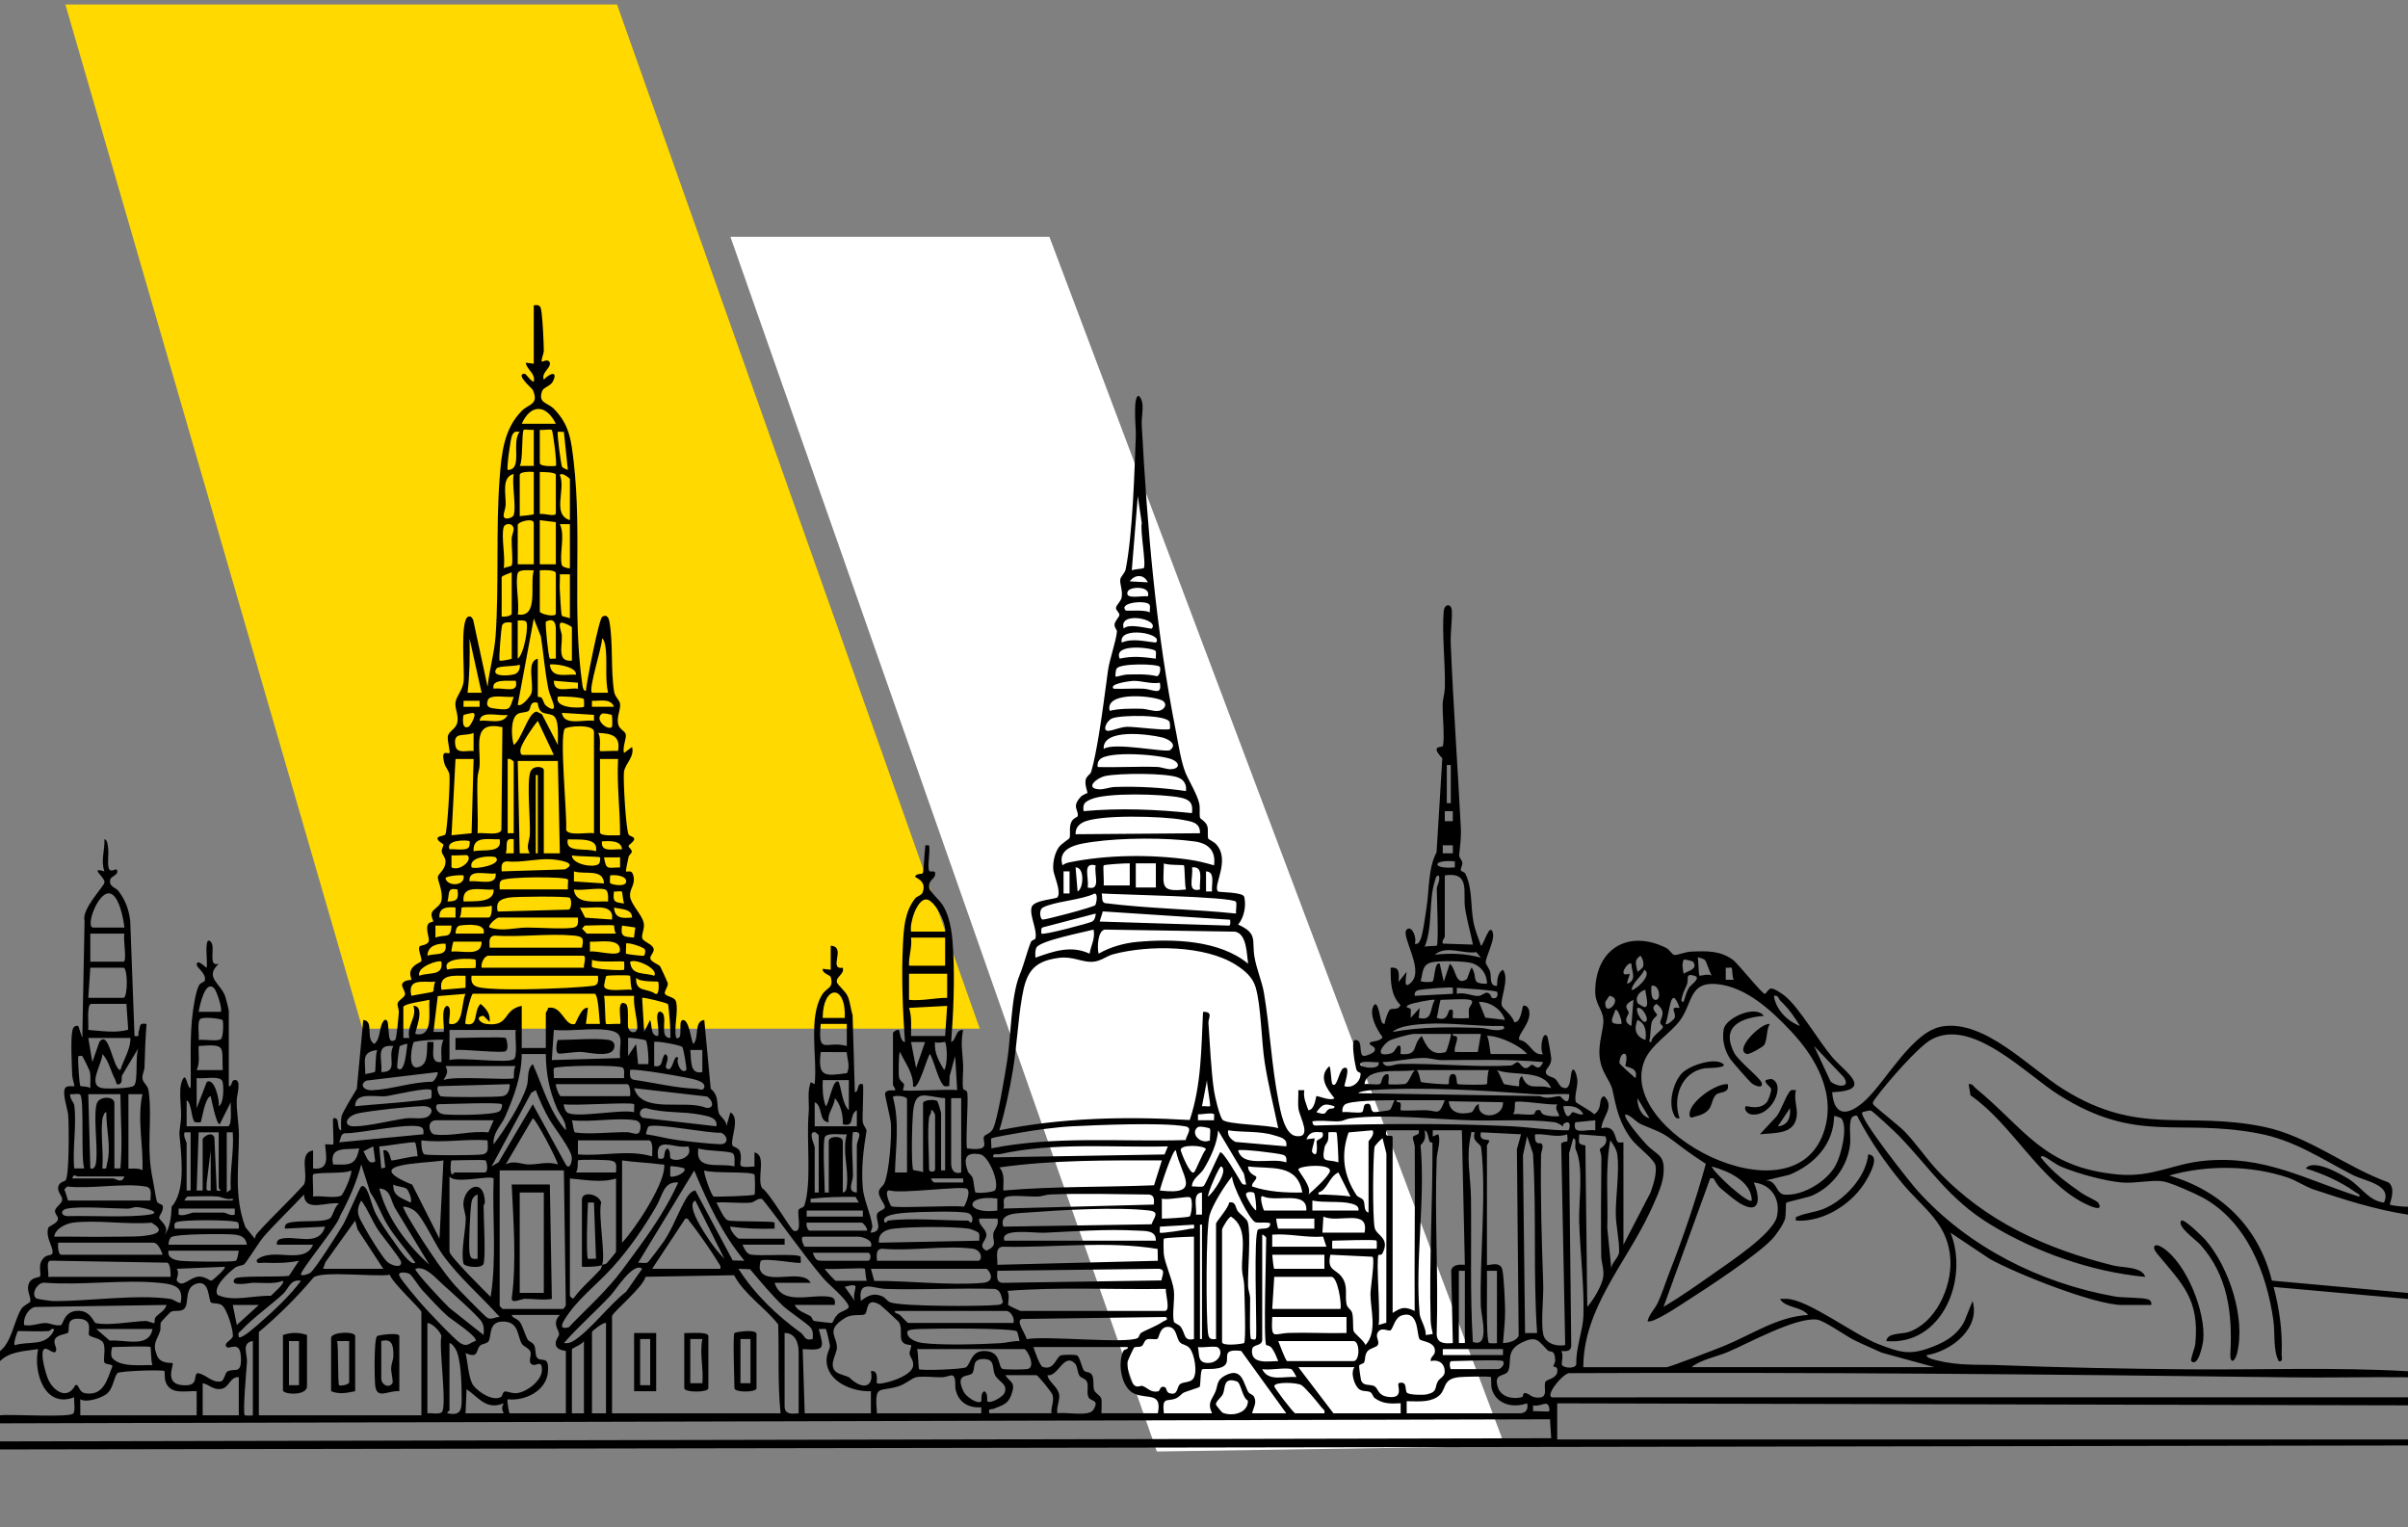
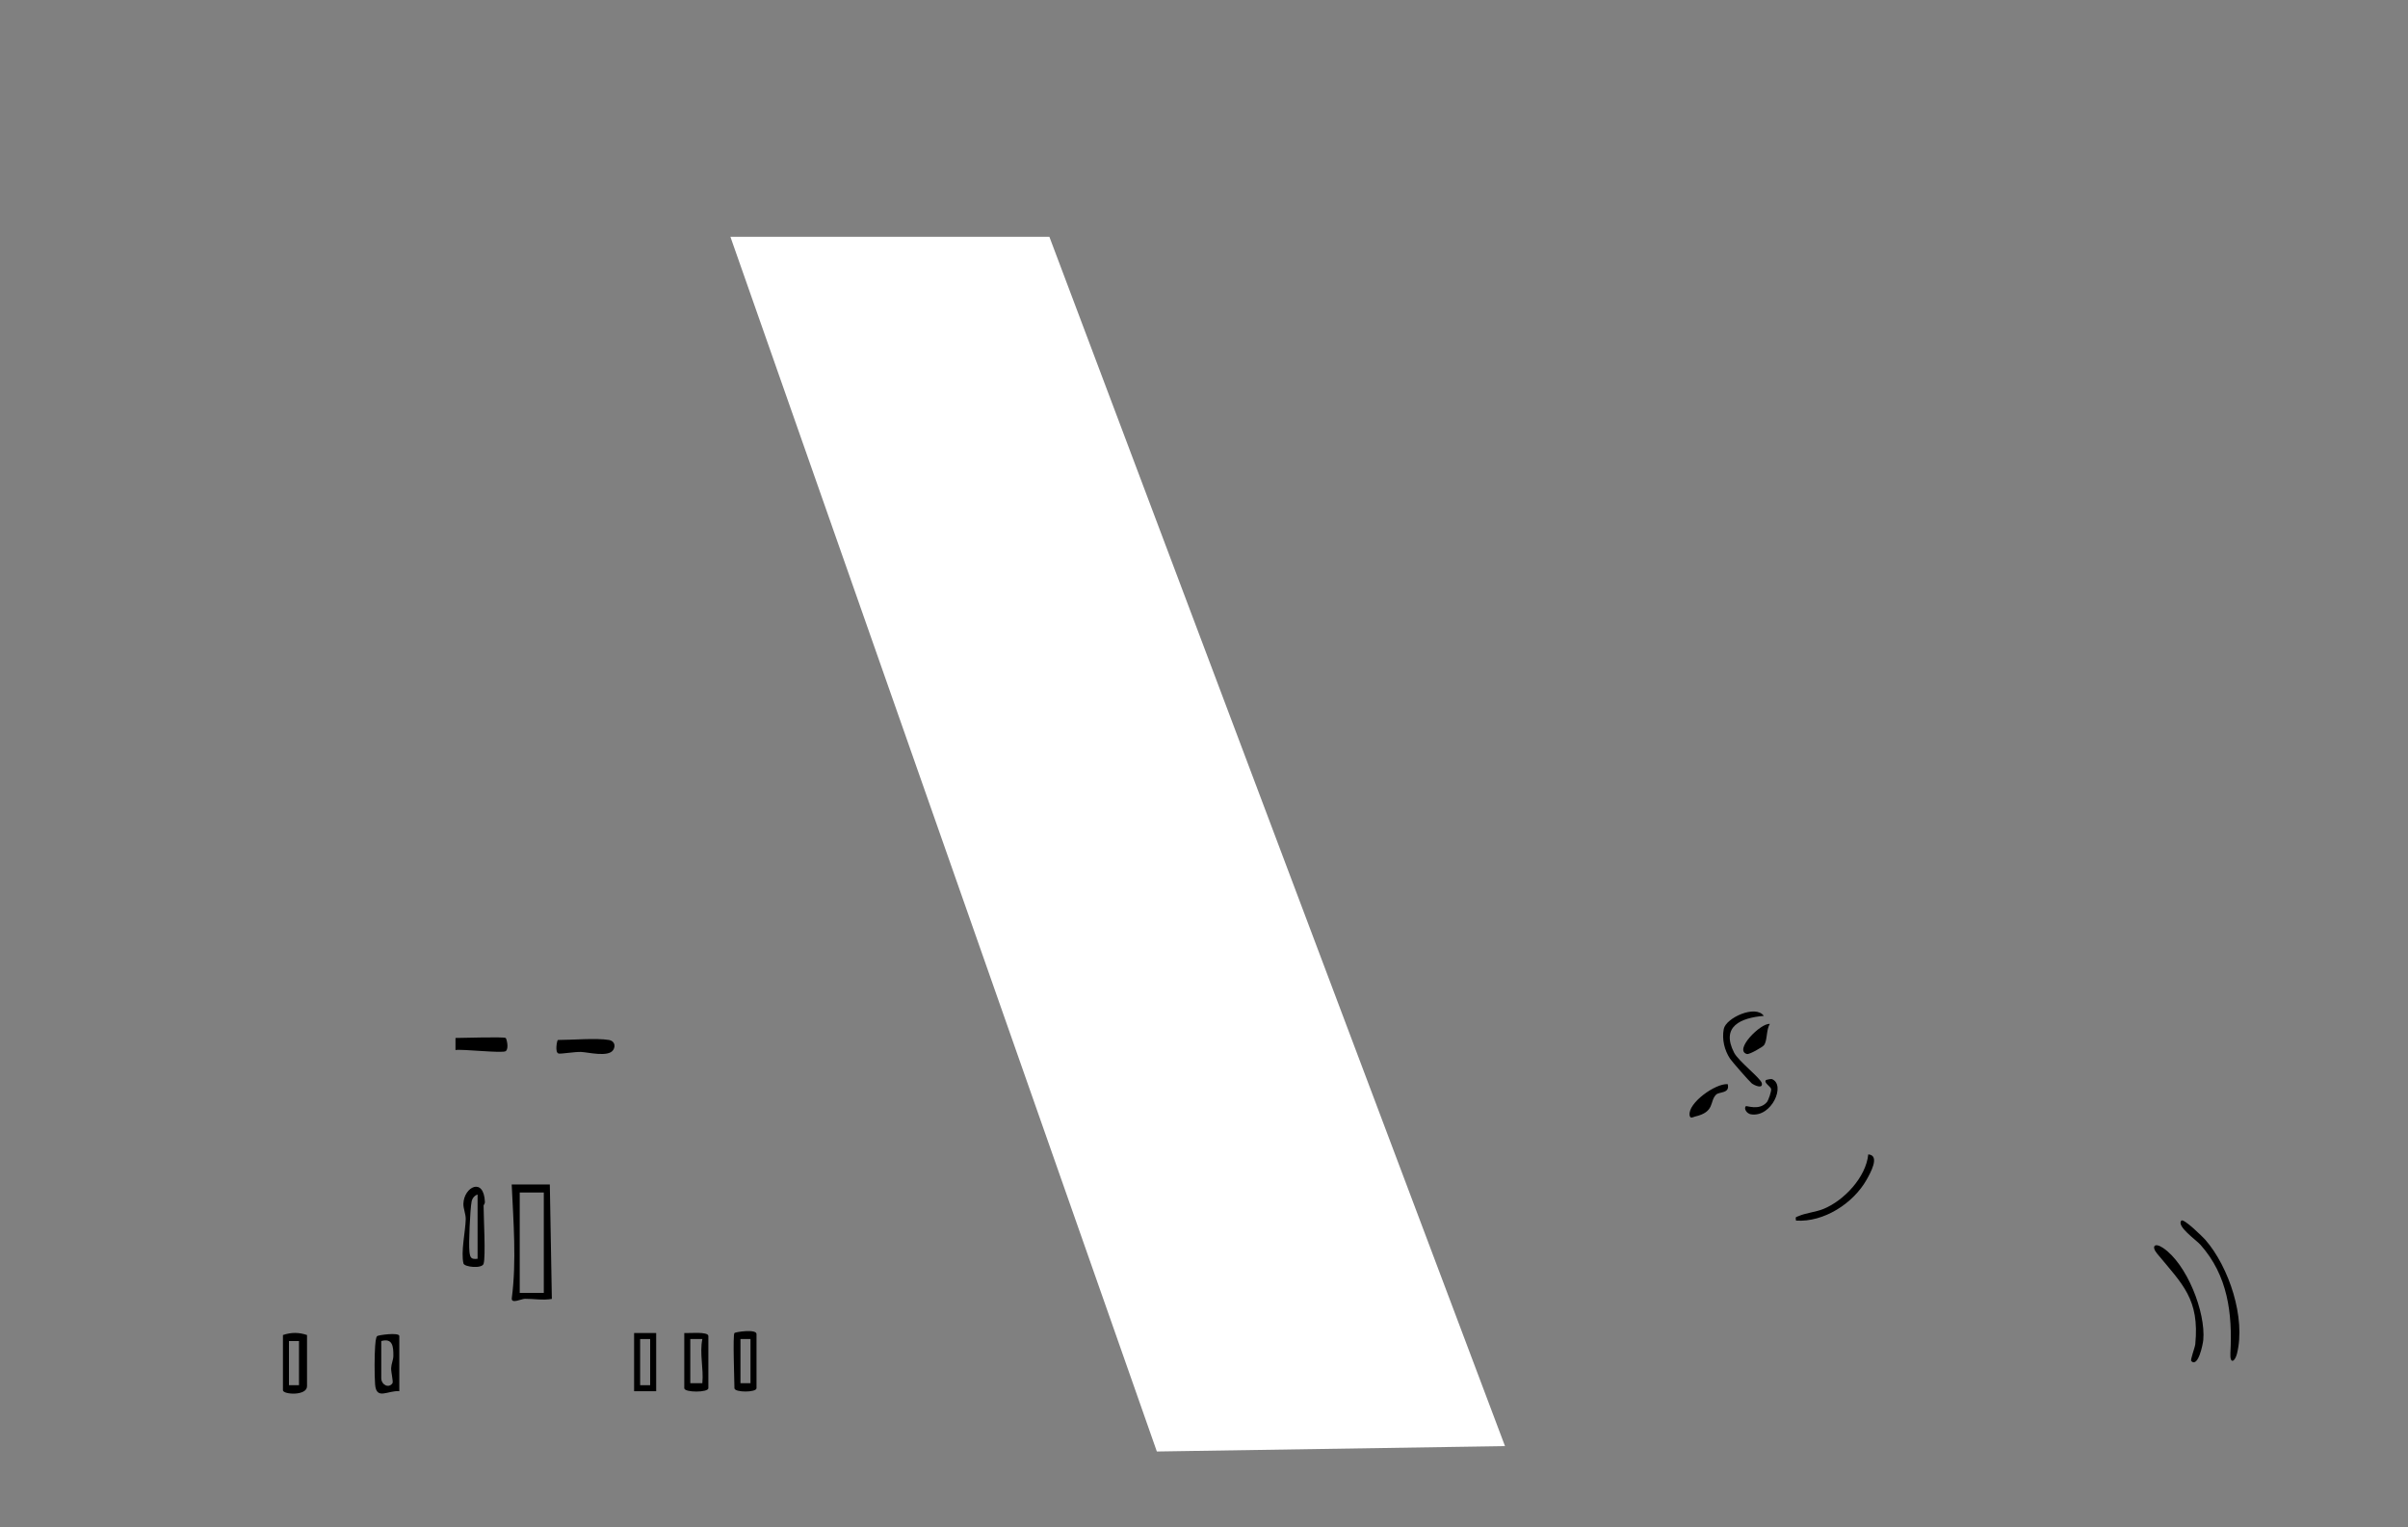
<svg xmlns="http://www.w3.org/2000/svg" width="1200" height="761" viewBox="0 0 1200 761" fill="none">
  <rect x="0" y="0" width="1200" height="761" fill="#808080" stroke="none" />
-   <path d="M32.574 2.241L307.5 2.241L488.254 512.5L180.624 512.5L32.574 2.241Z" fill="#FFD900" />
  <path d="M364 118L522.958 118L750 720.5L576.5 723.179L364 118Z" fill="white" />
  <g clip-path="url(#clip0_195_1115)">
-     <path d="M0 673.15C5.79 668.79 7.06 657.94 10.57 652.22C11.76 650.29 14.94 649.17 15.08 648.47C15.58 645.92 12.81 642.94 14.53 639.18C15.8 636.38 19.44 636.5 19.87 636.02C20.98 634.79 18.05 629.5 22.51 626.11C23.59 625.29 25.85 625.44 26.09 624.57C26.96 621.48 22.59 617 24.01 611.86C24.31 610.76 28.5 609.68 28.88 607.51C29.14 605.98 27.11 604.75 27.45 603.07C27.84 601.18 30.97 599.71 31.01 597.68C31.05 595.89 28.74 594.09 28.98 591.7C29.29 588.68 32.21 588.86 32.78 587.93C34.57 585 34.35 560.63 34 555.68C33.78 552.53 30.33 543.4 32.97 541.6C34.1 540.83 36.75 541.39 37.03 541.15C37.24 540.97 36.02 537.13 35.97 535.71C35.8 530.18 35.15 518.48 36.03 513.66C36.34 511.94 37.09 510.85 39.02 511.16L41.02 517.15L42.14 458.77C40.48 452.98 51.87 441.67 52.08 439.62C52.35 437.04 44.19 431.74 52.02 434.16C50.1 428.51 52.29 423.87 52.04 418.17C53.51 418.08 53.8 421.76 53.91 422.79C54.22 425.82 53.46 430.04 54.17 432.53C54.88 435.02 57.69 432.75 58.02 433.17C59.91 435.49 55.46 436.76 55.11 437.78C53.73 441.78 57.67 442.08 59.05 443.93C62.49 448.52 64.21 453.07 64.9 458.8L67.03 516.17C70.01 516.71 68.6 515.33 69.15 513.82C70.12 511.18 69.03 509.49 73.02 510.17C72.48 517.35 72.18 524.44 72.02 531.66C71.98 533.36 70.96 535.1 70.96 536.73C70.96 539.74 73.62 540.19 74.08 543.62C76.04 558.2 72.67 571.51 76.12 587.58C76.71 590.34 77.71 597.23 78.17 598.56C78.63 599.89 80.87 599.86 81.1 600.84C81.67 603.33 79.23 605.7 79.3 606.68C79.4 608.02 84.83 611.12 82.03 615.17C84.73 612.34 85.44 605.15 85.53 601.23C91.73 594.17 90.71 580.88 90.03 571.67C89.46 564.05 88.94 566.81 90.08 558.73C90.88 553.01 88.61 543.47 90.77 538.42C92.93 533.37 92.99 541.89 95.02 542.17C95.27 529.54 94.41 516.32 96.15 503.8C96.64 500.29 97.62 493.8 99.22 490.83C99.96 489.47 101.9 489.33 102.09 488.51C102.91 485.01 98.03 482.17 98.05 480.67C98.1 477.32 102.36 482.03 103.02 482.18C103.37 478.51 102.57 474.24 103.02 470.66C103.2 469.27 103.55 467.78 105.01 469.18C107.66 471.72 103.26 482.04 109.03 480.19C101.68 487.02 109.91 489.8 112.25 496.45C112.61 497.47 114.02 503.1 114.02 503.68V541.18C115.67 541.44 115.23 538.52 116.53 538.18C120.71 537.07 118.03 545.94 117.98 547.64C117.78 553.97 119.09 559.94 119.07 565.63C119 581.36 116.56 596.33 122.29 611.41L127.01 617.17C127.07 616.02 127.73 614.98 128.48 614.14C135.78 605.98 144.15 598.33 151.5 590.16C153.81 585.07 148.6 574.38 156.01 573.18V582.18C164.4 583.19 162.55 576.09 162.01 570.18C162.96 569.97 165.72 570.47 166.03 570.18C166.5 569.73 165.66 559.19 166.03 557.18C169.83 556.24 167.36 562.7 170.01 563.17C170.06 560.75 169.73 558.33 170.28 555.92C170.62 554.41 176.57 544.47 177.82 542.47L181.03 508.18C186.71 508.72 181.83 517.22 186.52 520.16C190.08 517.13 188.54 511.58 191.53 508.19C193.66 507.63 193.28 510.72 193.52 512.16C193.99 514.91 193.33 520.33 196.93 518.12C197.67 517.66 198.6 506.38 198.74 504.41C198.86 502.78 197.87 501.14 198.16 499.88C198.54 498.2 201.52 497.1 201.81 495.56C202.13 493.86 199.81 491.51 200.46 490.15C201.43 488.12 204.84 488.35 205.01 488.17C205.23 487.93 203.9 485.59 204.72 483.5C205.86 480.56 209.58 479.52 209.88 479.03C210.61 477.8 208.36 473.93 208.93 471.79C209.2 470.77 212.51 471.26 213.57 469.2C214.33 467.72 212.1 463.65 213.14 460.81C213.67 459.35 215.65 459.41 215.88 459.08C216.07 458.81 214.68 456.65 215.13 454.92C215.68 452.82 219.38 451.77 219.98 448.67C220.89 444.02 217.89 438.36 218.2 436.83C218.55 435.14 222.35 433.07 221.98 428.74C221.84 427.02 220.37 425.77 220.17 424.46C219.94 422.92 220.99 421.77 221 420.77C221 420.56 217.86 418.96 218.02 417.68C218.19 416.32 221.61 416.7 222.03 415.5C222.95 412.86 224.48 388.65 223.94 385.73C223.59 383.85 221.95 382.27 221.43 380.25C219.5 372.76 223.2 375.94 223.98 375.16C224.46 374.67 222.86 369.12 223.18 366.89C223.58 364.16 227.37 363.29 227.96 359.6C228.55 355.91 226.52 352.98 227.01 349.77C227.43 347 230.54 343.72 231.02 339.7C231.66 334.43 229.03 308.22 233.51 307.18C234.85 306.87 235.3 307.96 235.81 308.87L242.99 342.18C243.84 333.5 246.4 325.43 246.99 316.68C248.73 290.93 247.06 264.21 248.96 238.65C249.88 226.3 250.95 213.87 260.01 204.71C263.47 201.21 268.81 201.67 265.48 194.21C265.21 193.61 256.42 186.17 261.5 186.22C262.12 186.22 264.58 190.07 265.99 190.2C266.97 185.9 262.63 184.5 262 180.72L266 181.2V152.15C269.18 151.53 269.55 152.84 269.89 155.73C270.5 160.77 270.89 169.49 271.01 174.66C271.04 176.13 269.46 179.48 270.01 180.15C270.28 180.48 273.05 178.41 274 180.67C274.61 183.5 269.6 185.54 271.01 189.15C273.93 185.93 278.27 184.49 275.48 190.14C274.43 192.27 270.81 193.01 270.17 194.82C267.98 200.97 272.82 200.47 275.99 203.67C283.79 211.55 284.62 219.26 285.86 229.8C290.18 266.64 284.94 304.99 290.25 341.42C290.38 342.29 290.7 344.43 291.99 344.16C292.35 339.57 298.46 308.32 300.12 307.29C302.47 305.84 303.37 307.88 303.72 309.89C305.6 320.55 304.28 333.77 306.04 344.61C306.48 347.29 308.74 348.69 309.01 350.73C309.38 353.56 307.29 356.91 308.01 360.63C308.55 363.4 311.42 364.11 311.84 365.85C312.31 367.77 310.02 372.48 311 375.16L314.98 372.17C316.3 377.23 311.53 380.36 310.94 384.62C310.45 388.19 311.98 414.08 313.3 415.88C313.82 416.59 315.78 416.89 315.99 417.68C316.45 419.38 313.16 420.66 313.22 421.66C313.26 422.3 315.01 423.19 314.82 424.48C314.72 425.2 313.41 426.06 313.25 426.94C313.04 428.06 311.68 433.95 311.98 434.17C312.7 434.71 315.06 432.72 315.77 436.92C316.48 441.12 313.64 442.88 313.99 446.58C314.38 450.65 320.04 455.77 320.81 459.94C321.35 462.88 319.48 465.61 320.08 467.51C320.61 469.15 324.58 470.22 325.54 472.21C326.57 474.33 323.79 475.88 324.1 477.55C324.45 479.4 328.13 480.29 329.05 481.61C329.32 481.99 332.68 489.36 332.78 489.81C333.15 491.53 330.7 494.07 331.4 495.22C332.23 496.58 336.11 496.69 336.82 498.84C338.3 503.34 335.63 512.01 336.98 517.18C341.14 518.34 337.29 508.16 340.48 508.2C343.38 508.24 344.36 518.05 345.47 520.17C348.65 517.12 345.58 508.79 350.97 508.18L354.18 542.47C358.56 545.96 356.99 550.56 358.19 554.46C358.78 556.4 362.29 558.27 361.99 561.17L363.99 554.18C369 557.07 364.08 566.79 364.92 570.48C365.18 571.62 368.1 571.59 368.79 573.86C370.63 579.89 365.04 582.21 375.98 581.18V574.18C382.25 575.52 376.97 586.95 379.73 591.92C383.25 593.89 394.21 612.8 395.48 613.2C400.12 614.65 397.19 605.85 397.96 602.87C398.24 601.79 400.46 601.9 400.9 600.53C404.58 589.06 401.79 568.45 402.98 554.66C403.42 549.5 402.13 544.16 404.01 539.17L405.98 540.18C407.42 527 402.58 506.98 409.77 495.46C411.97 491.93 415.59 492.5 414 486.88C413.64 485.6 409.67 485.16 409.98 482.68L413.98 483.17V471.18C422.06 471.66 412.5 483.22 419.99 482.18C420.93 485.54 416.34 486.6 417.09 489.48C417.41 490.69 421.28 493.84 422.39 496.28C423.67 499.09 423.93 502.79 424.88 505.79L426 544.18C428.42 543.9 426.59 539.15 429.98 540.19C430.56 540.91 429.67 555.82 429.92 558.74C430.11 560.85 431.97 562.45 431.8 563.49C430.28 572.89 429.14 581.65 429.95 591.72C430.44 597.8 433.81 604.33 434.71 610.82C434.86 611.89 433.67 613.84 433.99 614.19C440.67 613.47 436.06 607.92 437.1 604.87C437.66 603.22 440.61 602.91 440.93 601.61C441.31 600.03 437.65 596.62 437.96 593.73C438.16 591.9 440.08 591.01 440.74 589.44C443.16 583.77 444.4 566.48 443.96 559.75C443.77 556.89 440.83 545.54 441.06 544.82C441.78 542.47 445.58 543.55 446 543.2C446.58 542.71 445 540.88 445 540.71V514.71C445 514.11 447.25 512.67 447.99 513.21C448.39 513.51 448.59 518.96 450.99 519.21C449.85 503.63 449.19 486.37 449.96 470.67C450.37 462.46 450.83 454.35 455.99 447.7C456.96 446.45 459.27 446.14 459.83 444.54C461.93 438.62 456.04 437.46 456.01 436.7C456.68 435.1 459.41 435.58 459.85 435.07C460.25 434.6 460.72 424.69 461.02 422.7C461.28 420.96 460.5 421.02 462.99 421.2C463.62 424.66 462.16 430.65 462.93 433.65C463.31 435.15 466.38 432.84 466.01 435.71C465.67 438.32 462.36 438.41 463.14 442.46C463.54 444.54 468.37 448.44 470.15 451.54C474.02 458.27 474.64 466.96 475.04 474.65C475.78 489.05 475.09 504.89 474 519.2C476.79 517.92 475.99 512.86 479.98 513.2C478.55 519.55 479.71 524.79 479.98 530.71C480.14 534.15 479.34 539.67 480.01 542.51C480.2 543.32 481.82 542.78 482.07 544.63C482.61 548.76 481.01 571.23 481.99 572.2C494.87 573.76 488.99 568.57 490.43 566.19C491.04 565.18 493.49 564.87 494.8 562.49C497.11 558.27 500.89 534.92 501.9 528.59C503.84 516.44 503.76 496.43 508.11 485.8C510.61 479.7 511.58 474.7 513.71 469.42C514.21 468.19 515.83 468.3 516.01 467.49C516.98 463.01 512.81 455.89 514.15 451.86C515.28 448.44 526.17 447.95 526.91 447.09C529.06 444.59 525.28 436.28 524.95 433.73C524.48 430.08 525.51 425.3 527.56 422.24C528.82 420.35 532.87 418.03 533.02 417.48C533.6 415.33 532.62 412.45 533.89 409.56C534.79 407.52 536.99 407.2 537.08 406.54C537.53 403.35 534.01 402.13 538.45 397.12C539.52 395.91 541.8 395.24 541.91 395.08C542.1 394.82 540.54 391.26 540.99 388.72C541.37 386.59 543.39 385.92 543.8 384.5C545.3 379.38 546.71 371.5 547.58 366.24C549.44 354.97 550.66 344.87 552.18 333.91C552.91 328.63 556.26 319.18 556.61 314.65C556.68 313.73 555.24 312.64 555.43 311.08C555.65 309.25 557.69 307.53 557.83 306.49C558 305.18 556.05 304.21 556.14 302.84C556.23 301.47 558.55 299.77 558.95 297.64C559.58 294.25 558 291.03 558.27 288.79C558.47 287.07 560.53 285.77 560.96 283.64C564.47 266.11 565.33 235.37 566.04 216.72C566.16 213.56 564.38 197.2 567.5 197.2C570.89 200.55 568.69 206.8 568.96 211.72C571.84 264.57 576.04 314.12 586.05 364.63C587.23 370.6 588.54 379.51 590.75 384.93C592.38 388.92 596.49 395.52 597.57 400.1C598.2 402.78 597.57 405.27 598.02 407.47C598.12 407.95 601.15 409.43 601.74 411.91C602.21 413.9 601.55 416.79 602.21 417.97C602.33 418.19 605.02 419.47 606.05 420.61C613.44 428.77 604.12 441.45 607 444.17C607.49 444.63 619.48 444.41 620.05 446.83C621.12 451.41 619.99 457.07 617 460.65C626.92 465.13 623.79 468.38 625.12 476.55C626.17 482.99 628.89 488.8 629.89 494.78C632.85 512.45 633.65 530.91 637.12 548.55C638.06 553.34 640.03 565.09 645.72 566C654.2 567.35 647.68 556.61 647.11 552.56C646.68 549.47 647.14 546.26 647 543.17H649.99C649.35 546.99 650.88 549.75 652.01 553.17C655.28 552.9 655.69 546.45 656.01 546.17C656.51 545.73 663.02 548.84 665 547.16C661.22 542.48 656.72 536.4 662.5 531.18C663.36 532.57 663.27 539.44 664.01 540.18C666.29 542.46 667.28 533.26 669.51 532.19C673.75 530.16 669.64 540.83 670 541.18C674.14 542.46 678.2 538.8 678.03 534.77C678.01 534.26 676.4 534.47 675.91 532.74C675.24 530.38 673.27 519.46 675.01 518.18C679.8 517.64 676.62 525.38 679.58 526.11C680.45 526.32 684.54 524.68 684.99 523.67C686.24 520.84 681.12 521.09 683 519.19C683.23 518.95 688.29 518.81 688.97 516.69C686.2 513.24 682.07 505.45 684.48 501.16C686.48 497.6 687.75 506.79 688.04 507.63C688.43 508.71 688.48 510.03 689.98 510.18C690.21 508.44 691.53 504.29 692.53 503.15C693.53 502.01 696.89 503.62 697.89 500.69C692.98 495.93 693.01 488.65 692.99 482.19C697.86 481.47 697.1 485.6 696.99 489.19L700.97 484.19C700.75 487.12 699.06 493.85 703.49 489.2C709.64 482.75 697.97 466.25 700.98 463.19C703.58 460.56 706.32 467.67 704.98 470.18C706.66 470.5 707.07 469.81 707.74 468.45C709.12 465.61 710.25 456.3 710.85 452.56C712.34 443.3 711.59 432.76 715.9 424.62L718.76 377.8C712.3 370.96 718.76 372.68 719.05 371.64C720.04 368.19 718.75 355.55 718.94 350.64C719.04 347.98 719.95 345.58 720.03 342.73C720.34 330.83 718.51 315.77 719.45 304.64C719.79 300.59 723.32 300.59 723.5 304.22C723.74 309.11 722.72 315.36 722.95 320.72C724.24 351.81 726.43 381.75 728 412.68C728.23 417.27 727.58 421.75 727.19 425.85C727.04 427.39 728.56 428.43 728.73 429.81C728.88 431.04 727.87 432.4 727.96 433.54C728.01 434.24 729.73 434.22 730.31 435.42C733.91 443.03 732.74 451.36 734.29 459.4C735.17 463.96 736.65 466.94 738.02 471.18C739.11 471.65 742.4 458.96 743.95 464.77C744.99 468.66 740.26 476.76 740.39 479.67C740.42 480.38 742.14 482.57 742.59 484.12C743.36 486.78 741.95 491.37 746.01 491.19C746.14 488.56 746.24 484.5 749 483.2C752.47 487.78 747.2 498.32 748.47 501.16C749.2 502.78 753.87 506.11 754.52 509.19C757.98 510.05 758.57 501.53 759.02 501.2C759.89 500.55 761.48 501.72 761.85 502.87C763.88 509.17 755.73 515.69 757.12 518.08C762.74 519.01 763.49 526.16 769 525.19C767.22 523.82 768.46 513.28 771 516.19C771.38 516.63 773.11 526.69 773.07 527.68C772.92 530.96 770.58 532.28 770.37 533.68C769.97 536.37 773.62 536.31 775.1 537.6C776.82 539.1 777.08 542.28 780.42 542.13C782.62 541.53 782.62 536.49 783.03 534.68C784.12 529.81 786.03 535.98 786.09 538.67C786.16 541.68 784.23 547.47 785.46 549.23C785.77 549.67 793.15 553.67 794.4 555.15C795.3 554.69 795.9 553.95 796.44 553.12C797.98 550.75 796.89 546.46 799.5 546.2C804.89 551.69 798.37 556.37 798.01 562.19C805.34 560.01 804.57 567.74 806.27 569.01C807 569.55 809.02 569.05 809.02 569.19V620.19L822.51 594.18C823.85 590.41 825.76 584.65 825.01 580.72C824.41 577.61 816.02 571.34 813.51 568.2C807.11 560.18 805.51 552.35 803.58 543.16C802.53 538.18 797.95 534.55 797.15 526.56C796.4 519.08 799.35 512.94 798.99 507.8C798.65 502.93 794.87 500.35 794.96 493.66C795.24 472.65 811.56 462.88 830.38 472.32C831.91 473.09 833.27 475.64 834.49 475.81C835.71 475.98 840 474.26 842.49 474.15C850.09 473.8 857.14 473.5 863.52 478.19C866.31 480.24 878.06 495.21 879.52 495.17C880.05 495.16 881.28 492.65 882.49 492.51C884.1 492.33 888.07 495.07 889.49 496.21C896.49 501.85 906.28 518.65 913.05 526.66C919.38 534.15 934.45 543.21 913.03 544.19C914.1 557.36 921.77 555.45 929.57 548.23C940.03 538.54 952.93 513.94 967.76 511.42C988.93 507.82 1011.14 531.96 1028.11 542.6C1066.12 566.42 1088.99 553.31 1128.27 561.44C1150.45 566.03 1169.14 581.55 1190.32 589.13C1194.32 592.34 1190.61 599.78 1191.02 600.18C1191.52 600.67 1198.54 601.4 1200.03 601.19V605.19C1184.04 602.74 1168.38 597.78 1153.06 592.66C1148.96 591.29 1144.24 588.1 1140.03 586.69C1121.69 580.52 1099.53 580.37 1081.02 585.69C1107.05 593.26 1125.64 611.56 1132.17 638.05L1200.03 644.19V647.19L1133.03 641.2C1135.92 652.09 1137.5 663.41 1137.03 674.7C1136.97 676.24 1137.97 678.66 1135.55 678.18C1132.69 672.51 1133.8 664.07 1132.91 657.81C1129.58 634.32 1119.65 608.79 1097.93 596.79C1094.18 594.72 1081.91 589.27 1078.07 588.61C1072.75 587.69 1064.01 589.73 1057.56 589.17C1048.8 588.41 1035.54 584.76 1027.36 581.37C1024.22 580.07 1020.81 577.16 1018.52 576.2C1018.07 576.01 1016.88 575.94 1017.04 576.68C1022.6 583.89 1029.89 589.19 1037.31 594.41C1039.05 595.64 1045.09 598.4 1045.57 599.15C1048.98 604.52 1040.51 600.47 1038.36 599.36C1016.35 588 1002.67 560.04 981.99 545.74L981.05 540.19C982.93 539.75 983.42 541.26 984.55 542.18C1009.5 562.64 1018.14 581.75 1055.56 585.17C1072.57 586.72 1082.99 579.76 1098.67 578.31C1128.48 575.57 1148.47 587.49 1175.53 596.19C1176.92 595.55 1174.22 594.28 1173.77 593.95C1166.51 588.74 1157.5 584.73 1149.04 582.17C1152.74 577.18 1165.93 584.62 1170.36 587.36C1176.85 591.38 1180.22 598.21 1188.03 599.18C1192.17 590.14 1178.75 588.64 1172.36 585.36C1156.32 577.13 1143.48 568.06 1125.09 564.63C1085.03 557.15 1064.9 569.98 1026.12 545.6C1009.31 535.03 982.75 506.7 962.35 517.99C955.71 521.67 939.8 540.09 935.05 546.69C934.44 547.54 932.9 549.06 933.47 550.21C933.93 551.13 946.54 561.05 949.07 563.66C954.8 569.57 959.91 577.22 965.53 583.2C989.35 608.56 1019.73 622.24 1053.2 630.53C1057.83 631.67 1067.48 631.04 1069.04 636.18C1042.65 633.76 1014.4 623.87 991.74 609.99C971.06 597.32 962.05 582.18 946.07 565.66C944.43 563.97 933.28 553.56 932.33 553.33C931.54 553.14 928.17 554.02 928.04 554.2C926.18 556.73 951.94 589.21 955.53 593.2C980.68 621.2 1016.7 639.36 1053.8 645.93C1058.19 646.71 1067.13 646.34 1070.37 647.36C1071.69 647.77 1072.3 648.83 1072.04 650.19H1057.54C1043.94 650.19 1004.26 634.39 991.53 627.2L972.04 614.2C981.26 637.16 967.97 670.54 940.04 668.18C940.38 663.92 947.61 664.81 951.03 663.68C964.61 659.18 972.61 641.39 971.97 627.85C971.09 609.53 958.55 602.27 948.07 589.66C939.74 579.63 932.36 568.94 926.26 557.48C925.56 556.17 925.72 555.26 923.55 556.2C920.89 557.34 922.33 566.67 922.03 569.68C920.89 580.98 913.37 591.18 903.03 595.68C900.76 596.67 890.57 598.77 890.13 599.28C889.85 599.61 890.09 605.12 889.56 607.22C888.88 609.91 884.95 615.5 882.92 617.58C874.87 625.86 851.09 641.5 840.55 648.21C837.7 650.02 823.04 659.96 821.03 658.18C821.91 654.72 824.7 652.22 826.23 648.89C828.24 644.53 830.2 638.4 832.04 633.7C838.9 616.19 845.08 597.97 850.09 579.86C846.04 577.2 842 574.52 838.13 571.57C828.38 564.15 829.45 565 818.33 560.37C814.8 558.9 813.43 556.03 810.03 555.18C808.52 556.75 818.45 568 820 569.7C825.89 576.16 830.03 574.63 828.91 585.57C828.37 590.92 824.31 599.48 821.9 604.55C810.03 629.56 789.05 652.16 789.02 681.17H830.52C832.04 681.17 855.33 672.14 859 670.65C872.58 665.17 885.77 655.95 901.02 655.16C897.77 650.86 889.64 651.71 887.02 647.18C888.19 647.19 889.38 647.07 890.55 647.13C901.38 647.68 923.78 664.89 936.03 669.66C947.22 674.01 951.92 675.4 963.28 670.94C969.92 668.33 975.38 665 978.84 658.5L983.01 648.19C987.05 661.86 972.36 673.27 960.03 675.2C960.19 676.69 963.76 677.42 964.99 677.73C976.55 680.6 985.22 679.73 996.46 680.17C1027.2 681.38 1058.71 681.96 1089.48 682.24C1126.29 682.57 1163.38 681.09 1200.02 683.2V686.2C1180.53 685.97 1160.98 686.49 1141.48 686.24C1021.89 684.72 902.28 683.6 782.47 684.15C779.55 683.28 769.4 695.66 773.6 696.21L1200.02 696.19V700.19L776.02 699.19V717.19H1200.02V720.19L0 722.15V718.15L773.02 716.57L772.43 707.13L0 709.15V705.15C5.08 704.47 35.01 706.44 36.56 704.21C37.69 702.59 36.71 698.29 36.99 696.15C22.18 701.95 16.5 683.47 19 672.16C12.41 673.22 4.97 673.21 0 678.15L0 673.15ZM277 211.15C272.26 201.47 264.52 201.08 260 211.15H277ZM266 214.15C264.87 214.35 261.33 213.83 261.01 214.15C259.84 215.34 260.75 229.48 259 232.13H266V214.14V214.15ZM269 214.15V230.65C269 232.57 275.39 232.26 277 232.15C277.69 231.47 275.61 214.82 274.95 214.2C274.45 213.73 270.32 214.4 269 214.15ZM259 215.16C256.81 214.95 256.3 214.85 255.22 216.87C254.36 218.49 252.4 233.51 253 234.14C260.79 234.16 254.6 220.31 258.99 215.15L259 215.16ZM281 215.15C280.19 215.28 278.22 214.96 278.01 215.16C277.38 215.76 279.63 231.58 280.02 232.39C280.48 233.34 282.03 233.68 282.99 234.15L281 215.14V215.15ZM266 235.15C264.59 234.98 259 234.88 259 236.65V257.15C259.86 257.08 266 256.5 266 256.15V235.15ZM269 256.15C270.8 255.53 277 257.84 277 255.65V236.65C277 235.08 270.27 235.23 269 235.15V256.15ZM256 256.65C257.35 252.23 255 241.39 256 236.15C249.77 237.69 252.2 246.2 251.99 251.64C251.92 253.34 251.1 254.95 250.98 256.65C250.77 259.68 255.57 258.04 255.99 256.65H256ZM284 259.15V238.65C284 238.37 279.85 234.96 278.99 236.67C282.14 243.8 274.83 256.27 284 259.15ZM569.94 283.1C571.36 281.66 568.08 264.11 568.99 260.66L567.01 247.16L564.01 284.15C565.13 283.62 569.73 283.31 569.94 283.1ZM266 281.15V260.65C266 257.79 258 259.84 258 261.65V281.15H266ZM277 260.15L269 259.15V281.15H277V260.15ZM251 262.65C249.67 267.31 251.98 277.75 251 283.15C252.03 282.35 254.8 282.45 255.07 281.54C255.71 279.31 254.87 271.79 254.96 268.61C255.01 266.79 256.03 264.7 255.96 263.55C255.76 260.3 251.6 260.57 251.01 262.65H251ZM284 261.15H279C281.77 266.81 278.62 276 279.96 281.47C280.21 282.48 282.93 283.25 284 283.15V261.15ZM258 285.65C256.65 290.03 259 300.94 258 306.15C268.67 307.94 263.87 291.05 266 284.15C264.07 284.23 258.68 283.43 258 285.65ZM269 284.15V304.65C269 305.96 277 307.81 277 305.65V285.65C277 283.72 270.62 284.06 269 284.15ZM250 307.15C251.31 307.48 255 306.96 255 305.65V285.15C254.02 285.63 250 286.76 250 287.65V307.15ZM284 286.15H278.99C279.13 288.64 278.81 291.2 278.95 293.7C279.09 296.2 279.56 305.22 279.93 306.55C280.18 307.45 282.98 307.35 284 308.15V286.15ZM572 290.14C570.14 286.08 565.58 286.04 563.01 289.65L572 290.14ZM572 297.15C573.86 291.85 563.13 292.06 562.01 294.66C560.14 299.04 569.34 296.55 572 297.15ZM572.85 301.3C571.38 298.8 557.17 300.15 560.99 304.15C561.41 304.59 570.84 303.59 572.99 305.15C572.85 303.98 573.38 302.2 572.85 301.3ZM268 328.15V347.15C268 347.25 269.55 347.15 269.94 347.71C270.78 348.89 271.07 350.42 271.6 351.05C272.72 352.35 276.52 354.81 276.01 351.65C275.65 349.39 273.9 346.34 273.3 343.35C271.54 334.7 270.87 325.82 269.55 317.1L266.01 308.16L258 351.15C260.03 352.49 264.45 346.63 264.8 345.46C266.3 340.53 262.06 329.61 268 328.16V328.15ZM573.99 313.15C578.08 308.46 557.12 304.23 560.01 313.15C562.77 310.21 573.53 313.68 573.99 313.15ZM258 328.15C261.06 326.45 263.87 310.8 262.05 309.6C260.89 308.83 259.29 309.21 258 309.15V328.15ZM277 328.15V313.65C277 310.16 275.91 307.73 271.99 309.72C271.7 311.94 273.3 327.56 274.02 328.15C274.3 328.38 276.18 328.02 277 328.15ZM255 310.15C253.14 310.1 250.81 309.7 250.14 311.79C249.84 312.74 248.39 328.54 249.01 329.15C249.35 329.48 255.01 328.45 255.01 328.15V310.15H255ZM285 329.15V312.65C285 311.96 281.35 310.46 280.37 310.26C277.44 309.65 279.91 314.97 279.99 316.66C280.23 322.17 277.46 329.91 285 329.15ZM575.99 320.15C580.49 315.63 557.19 311.58 559 320.15C564.43 317.84 570.41 319.63 575.99 320.15ZM240 345.15L234.01 318.16C234.17 327.21 234.07 336.19 233 345.16H240V345.15ZM303 345.15C301.56 338.37 302.49 331.45 301.98 324.66C301.88 323.32 301.49 318.61 300 318.15C300.14 322.26 293.09 343.23 294.98 345.15H302.99H303ZM575.85 324.3C574.96 322.8 554.44 320.16 558 328.15C564.32 326.72 569.68 327.32 575.99 328.15C575.84 326.99 576.38 325.2 575.84 324.3H575.85ZM258.99 331.16C256.42 332.22 248.56 331.58 247.44 333.1C244.3 337.35 253.58 336.74 256.29 335.95C258.36 335.35 259.34 333.26 258.99 331.16ZM286.99 336.15C287.73 331.86 274.95 330.43 274 331.17C274.92 338.21 281.66 335.82 286.99 336.15ZM577.95 332.2C576.73 330.71 558.25 330.32 556.46 333.11C555.94 333.92 555.71 336.8 556 337.14C556.18 337.35 560.03 336.13 561.44 336.09C566.32 335.94 571.79 335.76 576.53 336.9C578.11 336.61 578.51 332.89 577.94 332.19L577.95 332.2ZM257 339.16C253.09 339.37 244.71 338.09 245.99 343.15C250.9 342.31 258.76 345.99 257 339.16ZM288.01 340.16L276.01 339.16C275.9 345.87 283.36 342.4 288.01 343.15V340.16ZM578 340.16C573.42 340.88 569.05 339.14 564.66 339.23C563.66 339.25 552.12 340.64 555 343.15C559.82 343.33 564.71 342.94 569.54 343.11C574.37 343.28 579.31 347.05 578 340.16ZM256 347.16C253.03 347.68 244.22 345.71 243.12 348.78C241.79 352.49 244.35 352.81 247.49 353.15C254.49 353.91 253.89 353.35 256 347.16ZM290.87 348.27C290.12 347.34 278.52 346.68 278 347.16C276.08 353.39 290.41 352.78 291 352.15C291.13 352.01 291.16 348.63 290.87 348.27ZM579.76 349.38C576.81 346.79 550.24 343.81 553 354.15C558.14 352.95 563.29 353.07 568.54 353.11C571.57 353.13 574.84 354.59 577.43 354.17C579.85 353.78 581.97 351.33 579.76 349.38ZM239.01 349.16H231V352.15H239.01V349.16ZM306 352.14C304.1 347.65 298.83 349.39 294.99 349.15V352.14H306ZM267.96 350.17C263.71 348.95 264.77 353.24 263.36 354.24C262.24 355.04 259.52 354.82 258.03 355.68C254.26 357.84 254.82 367.31 256.01 371.14C259.89 368.77 263.33 354.57 267.5 354.56L270.06 355.84L277.99 371.13C277.84 367.68 279.01 357.86 275.31 356.32C271.9 354.9 268.71 356.54 267.96 350.16V350.17ZM233.81 361.93C234.13 361.74 238.3 355.36 235.52 355.18C235.29 355.17 231.23 356.04 231.06 356.2C230.74 356.51 229.71 364.31 233.81 361.93ZM296.01 356.16L280.01 355.16C281 361.95 291 358.28 296.01 359.15V356.16ZM304.88 356.27C304.6 355.95 300.67 355.14 299.99 355.59C295.93 358.3 302.79 364.33 305 362.15C305.21 361.94 305.15 356.57 304.88 356.27ZM253 356.16C248.95 357.03 239.59 353.66 239.01 359.14C243.61 358.5 250.55 361.28 253 356.16ZM583 363.15C583.13 363.01 583.1 360.46 582.87 359.78C581.56 355.93 558.51 356.16 554.25 357.91C551.19 359.17 549.17 364.5 552.44 364.12C555.4 363.78 558.05 362.33 561.46 362.12C564.87 361.91 581.91 364.29 583 363.15ZM276 376.15L267.99 359.15C265.61 362.02 260.23 369.9 259.43 373.1C259.1 374.42 259.4 376.14 260.5 376.14H276V376.15ZM237.99 415.16C240.71 414.66 248.86 416.56 249.86 413.52L250.37 362.29C235.06 358.99 239.57 371.49 238.99 381.65C238.88 383.6 238.04 385.49 237.96 387.62C237.61 396.77 238.31 406.02 238 415.17L237.99 415.16ZM296 415.15V364.65C296 360.51 282.31 361.83 281.44 363.09C278.72 366.99 282.66 405.9 282.14 413.51C283.17 416.66 293.06 414.57 296 415.15ZM236 374.16V365.16C231.37 367.22 225.54 364.08 226.97 371.65C227.74 375.71 232.69 373.82 236 374.17V374.16ZM308 374.16C309.37 366.41 304.58 365.42 298 365.17C299.73 366.92 298.6 373.77 298.99 374.16C299.35 374.52 306.42 373.9 308 374.16ZM550.01 373.15C555.07 369.55 581.05 375.15 583.05 373.72C587 370.9 582.28 368.2 579.22 367.44C572.64 365.8 549.3 362.67 550.01 373.15ZM547 382.15C556.81 382.44 566.72 381.79 576.54 382.11C578.94 382.19 581.34 383.35 583.51 383.24C588.09 383 587.95 380.03 584.24 378.42C578.6 375.97 551.84 373.84 547.92 378.56C546.96 379.71 546.86 380.71 547.02 382.15H547ZM236.01 378.15H227L225.01 416.15L235.01 415.16L236.01 378.15ZM256 415.15V379.65C256 379 253.86 377.73 253 378.15V415.15H256ZM299 378.15V414.65C299 416.84 307.13 416.09 309.01 416.16C309.05 403.46 307.31 390.91 308.01 378.15H299ZM278 379.15H258L258.99 425.16H263.99C261.91 421.89 263.9 419.08 264.04 415.69C264.34 408.25 262.51 390.56 264.2 384.85C265.32 381.05 271 381.82 271 383.65V425.15H279L278 379.15ZM723 381.15H721V400.15H723V381.15ZM590.99 394.15C591.46 391.09 590.12 388.59 587.23 387.42C581.27 385.03 557.62 385.21 550.95 386.6C546.23 387.58 540.69 392.72 547.5 393.24C550.21 393.45 552.78 392.2 555.46 392.11C567.39 391.71 579.23 392.39 591 394.15H590.99ZM268 425.15V386.15H267V425.15H268ZM594 405.15C594.65 400.2 592.96 398.33 588.26 397.38C579.26 395.56 551.5 394.77 543.6 398.25C540.53 399.6 539.5 400.49 539.99 404.14C558.08 402.51 576 403.23 594 405.14V405.15ZM723.99 404.15H720V409.16H723.99V404.15ZM598 415.15C598.18 409.58 593.49 409.26 589.22 408.44C580.01 406.67 546.73 405.56 539.29 409.93C537.07 411.24 535.96 412.97 536 415.64L598.01 415.15H598ZM249 418.16C243.41 418.36 235.51 416.22 236 424.15C240.84 422.99 250.53 425.37 249 418.16ZM256 418.15C250.77 417.09 253.34 422.09 252 425.15H256V418.15ZM296.99 424.15C298.49 416.95 287.83 418.54 282.99 418.16C281.26 425.28 292.11 422.25 296.99 424.15ZM604.99 431.15C606.01 424.01 602.25 420.19 595.41 419.24C581.08 417.26 559.11 417.41 544.77 419.43C538.13 420.37 526.57 421.81 529.48 431.14C530.45 430.31 531.74 429.88 532.97 429.63C551.76 425.83 573.29 425.63 592.37 428.28C596.67 428.88 600.86 429.91 604.99 431.15ZM234 419.16C233.26 418.4 221.86 418.19 224.01 423.15C226.39 422.85 232.22 424.05 233.56 422.21C234.11 421.46 234.23 419.39 234 419.16ZM309.99 423.15C309.54 418.37 303.39 419.1 300 419.16C299.2 425.07 305.91 422.81 309.99 423.15ZM724 421.16H718.99V425.15H724V421.16ZM233 426.16C232.66 425.81 226.47 426.39 224.99 426.16V432.17C228.74 434.24 235.67 428.94 233 426.17V426.16ZM299 427.16C298.5 426.67 287.13 426.77 285 426.17C285.04 430.88 296.75 432.67 298.56 430.22C299.11 429.47 299.23 427.4 299 427.17V427.16ZM247 427.16C246.12 426.31 233.31 426.23 235.01 432.15C237.05 433.29 250.68 430.69 247 427.16ZM309.01 427.15L301.01 427.17C302.15 433.69 302.66 432.24 309.01 432.17V427.16V427.15ZM250 434.15L281.5 433.15C288.61 429.76 277.97 428.32 274.55 428.12C267.17 427.69 259.94 429.94 252.51 429.15C249.67 429.37 249.85 431.75 250.01 434.15H250ZM725.01 429.16C713.37 428.08 713.37 433.23 725.01 432.15V429.16ZM563 430.15C561.23 430.04 550.48 430.71 550 431.16C549.59 431.55 550.27 439.46 549.99 441.16H563V430.15ZM576.01 430.15H566L566.01 442.16H576.01V430.15ZM590.01 431.15C589.65 430.79 581.82 431.17 580.01 430.16C579.76 441.45 577.87 444.62 591.01 443.15C590.36 441.23 590.44 431.57 590.01 431.15ZM546 431.15C539.16 429.4 542.85 437.24 542.01 442.16C548.85 443.91 545.16 436.07 546 431.15ZM537.01 444.15C540.1 442.66 540.53 431.92 536 432.16L537.01 444.15ZM598 443.16C597.52 438.95 600.18 431.35 594.01 432.16C594.85 437.07 591.16 444.91 598 443.16ZM301 440.15C300.63 432.51 291.37 435.92 286.01 434.15V439.16L301 440.15ZM533 434.15H530.01V445.16H533V434.15ZM604 444.16C603.58 440.85 605.82 434.27 601.01 434.16V444.16H604ZM247 435.16C242.54 435.9 233.22 432.55 234.01 439.15C238.47 438.41 247.79 441.76 247 435.16ZM231 436.16C229.73 435.73 221.68 436.5 222.01 437.65C223.14 442 232.15 441.39 231 436.16ZM304.13 440.03C304.77 440.81 312.76 442.32 312 438.67C311.48 436.17 306.19 435.75 304 436.16C304.19 437.25 303.62 439.4 304.13 440.03ZM716 471.15C717.05 470.19 716 446.54 716 442.65C716 441.55 717.99 438.29 716.99 436.15C715.42 436.33 715.46 437.63 715.1 438.75C711.79 449.02 714.14 461.51 709.99 471.64C711.08 471.34 715.78 471.35 716 471.15ZM720 436.15V466.65C720 467.16 718.41 468.75 719 470.14L734.01 470.63C732.86 464.59 731.03 458.61 730.12 452.52C728.92 444.57 732.94 434.21 720 436.14V436.15ZM249 443.15H283C282.8 442.02 283.32 438.48 283 438.16C281.49 436.67 252.71 436.74 249.95 438.59C248.59 439.5 249.03 441.71 249.01 443.15H249ZM227.99 443.15C222.65 442.1 224.16 444.99 223 449.15C227.91 449.14 228.65 447.9 227.99 443.15ZM246 443.16C240.1 443.8 230.09 440.2 231 449.15C235.91 448.89 246.46 450.06 246 443.16ZM301.5 443.15C298.13 442.1 290.02 443.92 286 443.15C286.7 450.99 297.3 448.82 303 449.15C303.1 447.44 303.33 443.72 301.5 443.15ZM309.92 444.23C309.47 443.82 307.04 444.33 306 444.15C305.28 449.3 306.15 449.52 310.99 450.15C310.54 449.12 310.14 444.44 309.92 444.23ZM62 462.15C61.6 458.06 59.27 445.53 54.45 445.1C48.58 444.57 42.41 462.15 46.5 462.15H62ZM545.81 450.95C546.31 450.34 547.32 445.31 545.52 445.18C538.99 448.45 525.59 449.07 519.75 452.14C517.59 453.27 518.29 458.01 519.6 458.16C520.91 458.31 544.95 452 545.82 450.95H545.81ZM615.89 449.26C613.74 446.69 556.89 445.73 549 445.16C549.52 446.89 548.72 449.38 550.64 449.97C572.33 452.71 594.28 452.92 616 455.16C615.75 453.75 616.51 449.99 615.89 449.26ZM283.86 447.28C282.57 446.47 256.9 446.63 253.56 447.21C249.09 447.98 246.99 449.42 248 454.16L283.34 453.2C285.02 452.79 284.89 447.93 283.87 447.28H283.86ZM471 464.15C471.65 459.93 465.68 448.13 461.5 448.12C456.87 448.11 453.19 460.1 454 464.15H471ZM229 457.15H243.5C245.04 457.15 245.27 452.48 244.99 451.16C242.54 452.41 230.56 451.66 230.04 452.2C229.82 452.42 230.02 456.04 228.99 457.15H229ZM227 452.15C223.01 451.77 218.58 451.96 219 457.15H227V452.15ZM305 458.15C306.14 449.38 294.7 452.94 289 452.16L291.6 457.21L305 458.15ZM314.99 457.15C314.87 452.57 309.29 453.08 306 452.16C306.34 457.8 310.38 457.52 314.99 457.15ZM612.93 458.23L549.57 454.09L548 459.14L612.41 461.16C613.45 461.2 613.12 458.54 612.93 458.23ZM546 455.16L519.59 462.06C518.59 462.26 518.9 465.03 519.01 465.15C519.91 466.09 542.89 459.92 544.26 459.16C545.46 458.49 546.12 456.51 546 455.16ZM288 457.15H248.5C247.63 457.15 242.78 460.98 244 462.14C250.46 464.2 256.31 462.2 262.45 462.13C267.63 462.07 282.74 463.18 286.36 462.01C288.45 461.33 288.05 459.02 288 457.15ZM225 461.16H217L217.01 467.15C222.13 465.19 224.66 468.16 225 461.16ZM241 465.15C242.4 459.89 233.16 460.63 229.47 461.08C227.46 461.32 227.15 463.12 227 465.15H241ZM306 461.15C305.47 460.65 293.69 461.15 291.5 461.15C291.23 461.15 290.5 462.3 290.02 462.65C290.66 463.12 292.19 465.15 292.5 465.15H307C306.03 464.17 306.15 461.29 306 461.15ZM315.94 467.12L316.58 462.1L310 461.15C309.06 466.79 310.86 466.69 315.94 467.12ZM544.99 463.16C540.15 464.44 518.14 468.67 516.49 472.15C515.74 473.75 515.95 475.47 516 477.15C524.93 473.94 533.83 470.82 542.98 475.16C543.67 470.97 545.88 467.68 544.98 463.16H544.99ZM621.99 480.15C621.26 475.37 621.39 465.28 615.47 464.18L550.49 463.15C547.05 463.82 546.66 472.08 547.49 475.15C553.08 471.88 560.18 469.87 566.63 469.29C584.55 467.66 607.68 468.31 621.99 480.16V480.15ZM62 465.15H45V479.15H61.5C63.48 479.15 61.22 467.71 62 465.15ZM290 472.15C291.09 467.37 290.54 466.53 285.56 466.09C273.14 465 259.11 467.02 246.5 466.15C243.26 466.46 243.97 469.66 244 472.15H290ZM471 467.15H454.01C454.63 471.94 452.74 476.43 453 481.15H471V467.15ZM240 469.15H226C225.75 469.15 224.76 473.91 225 474.14C230.15 473.41 240.22 477 240 469.15ZM293.99 474.16C296.5 473.28 308.67 477.11 308.93 473.67C309.45 466.96 298.1 469.57 293.99 469.15V474.16ZM221.99 470.16C217.81 470.01 213.12 471.23 213 476.15C217.43 474.68 223.17 476.75 221.99 470.16ZM321 476.15C321.14 476.04 322.16 473.6 321.02 472.66C319.76 471.62 312.82 469.32 312 470.14C312.16 471.24 311.72 474.88 312 475.15C312.33 475.46 320.65 476.43 321.01 476.15H321ZM637 562.15C634.79 551.52 631.93 540.08 630.26 529.4C628.59 518.72 628.48 501.29 625.74 491.92C624.24 486.78 620.26 483.51 615.92 480.74C600.39 470.81 572.2 470.78 554.78 475.43C551.32 476.35 548.58 478.98 544.47 479.2C538.98 479.49 534.71 476.31 527.59 477.25C514.41 478.97 511.32 484.98 509.28 496.93C507.24 508.88 506.72 521.47 504.73 533.38C503.06 543.37 500.91 553.45 498.01 563.15C529.13 556.85 561.25 556.13 592.89 558.03C598.72 540.76 598.65 522.21 599.51 504.15C604.88 504.01 602.04 507.33 602.21 509.65C602.98 520.37 603.47 533.19 605.02 543.64C605.43 546.42 607.72 556.16 609.25 557.9C611.4 560.35 632.44 560.36 637.01 562.14L637 562.15ZM737.99 477.15L735.75 474.4C728.87 475.42 720.78 470.78 715.01 475.66C722.89 474.8 730.3 475.04 738 477.15H737.99ZM291 482.15C290.71 480.68 292.6 476.15 290.5 476.15H243.5C241.28 476.15 239.54 480.05 240 482.15H291ZM818.71 481.88C819.38 480.1 818.71 477.63 817.51 476.16C813.95 478.48 815.44 480.77 816.02 484.15C816.56 484.04 818.66 482.05 818.72 481.88H818.71ZM849.74 478.42C849.28 477.84 846.42 476.72 846.01 477.15C846.61 478.63 846.26 485.62 847.01 486.15C847.25 486.32 851.55 484.88 852.99 486.14C852.07 484.53 850.44 479.32 849.73 478.41L849.74 478.42ZM237 478.16C236.38 477.51 219.35 476.54 223 483.15C225.37 481.95 236.52 482.66 237 482.15C237.14 482.01 237.14 478.3 237 478.16ZM311 479.16C310.45 478.58 297.65 479.78 295 478.16C295.12 479.28 294.79 480.6 294.95 481.63C295.15 482.92 310.44 483.74 311 483.15C311.14 483.01 311.14 479.3 311 479.16ZM843.85 479.3C843.57 478.84 839.52 477.79 839.01 478.16C837.98 480.66 838.61 482.62 839.01 485.16C841.35 483.54 846.12 483.05 843.85 479.31V479.3ZM219.99 479.16C218.83 477.97 207.26 481.83 209.01 486.15C213.78 484.17 221 486.68 219.99 479.16ZM325.99 486.15C328.4 482.87 317.09 477.4 314 479.16C314.62 486.32 321 484.36 325.99 486.15ZM740.99 490.15C741.12 485.45 738.1 481.35 733.73 479.92C730.14 478.75 716.55 478.5 712.95 479.6C708.49 480.97 709.16 484.94 707.98 488.63C707.94 489.43 713.18 489.44 713.86 489.01C715.07 488.24 714.76 478.86 717.48 480.15L719.48 489.13L722.5 480.16C725.76 482.72 725.11 491.38 730.83 487.97C731.45 487.6 732.81 481.85 733.49 482.15C736.65 487.24 732.52 490.18 740.99 490.14V490.15ZM812.99 480.15C811.31 479.22 809.2 483.27 809.1 483.78C808.53 486.69 811.89 484.99 811.99 485.15C812.49 486 810.49 488.71 811.01 490.15C815.91 488.03 813.05 484.14 812.99 480.15ZM44 497.15H61.5C63.76 497.15 63.76 482.15 61.5 482.15H45L44 497.15ZM862.99 482.15C862.74 481.94 860.82 482.28 860.01 482.15V488.16L864 488.15C863.21 487.08 863.26 482.38 862.99 482.16V482.15ZM813 493.14C814.05 494.14 823.91 485.93 819.5 483.17C817.53 487.04 813.98 489.07 813 493.14ZM472 485.15H453V498.16C459.41 498.81 465.62 497.15 472.01 497.16V485.15H472ZM232 486.15C226.38 486.15 218.44 485.17 220 493.15L232 492.16V486.15ZM298 486.15H235C234.46 489.93 235.9 491.52 239.57 492.08C249.38 493.59 271.87 492.72 282.55 492.19C285.03 492.07 294.96 491.45 296.36 491C298.45 490.33 298.05 487.99 298 486.14V486.15ZM313.99 486.16C313.58 485.73 302.56 485.88 302.11 486.27C301.91 486.45 300.91 490.93 301.07 491.53C301.9 494.56 312.21 492.63 314.99 493.15C314.16 491.8 314.23 486.42 313.98 486.17L313.99 486.16ZM838.99 499.14C839.7 496.98 840.45 494.16 841.59 492.24C842.55 490.62 847.95 487.27 844.47 486.18C839.65 484.67 841.62 487.74 840.72 490.35C840.05 492.3 839.01 493.72 838.43 496.09C838.19 497.06 837.18 499.41 838.99 499.15V499.14ZM328.01 489.15C327.6 488.76 318.89 489.54 317.01 487.16C316.63 494.56 322.23 492.08 326.54 495.13C328.83 496.18 328.25 489.38 328.01 489.15ZM217 489.16C210.45 489.45 202.93 487.28 205.01 496.15C206.66 495.67 215.5 494.43 215.88 494.02C216.26 493.61 215.99 490.33 217 489.16ZM892.44 513.7C882.78 503.47 870.12 491.59 855.38 490.28C841.91 489.09 843.49 499.58 837.44 508.09C832.7 514.76 822.96 520.25 819.6 528.25C804.85 563.39 892.92 609.55 908.73 564.38C915.36 545.42 905.14 527.15 892.44 513.7ZM106.74 492.42C102.21 487.81 99.45 501.31 99 504.14H110C111.05 503.07 108.05 493.76 106.74 492.42ZM823.01 491.16C822.83 492.97 822.47 498.75 825.49 498.15C827.87 497.67 826.87 490.21 823.01 491.16ZM724.01 492.16C723.44 491.56 709.64 492.79 707.52 493.17C705.78 493.48 704.71 494.21 705.01 496.15L724.01 495.15V492.16ZM746 494.16C745.08 493.36 728.81 492.4 725.99 492.16V495.15C729.48 494.17 733.67 496.28 736.55 496.22C738.61 496.17 739.7 494.47 741.07 494.59C742.79 494.74 743.18 497.07 743.49 497.17C746.68 498.23 746.55 494.64 746 494.16ZM816.22 499.95C816.3 500.09 818.86 501.59 819.02 501.64C822.61 502.76 819.76 494.76 819.99 493.15C817.01 493.73 814.51 497.09 816.22 499.95ZM421 507.16C421.66 489.76 409.97 490.82 409.99 507.16H421ZM232 495.16L218.15 496.29L216 514.15H221.01C221.9 513.29 219.37 502.97 222.52 501.16C225.81 501.1 223.12 509.29 224.01 510.15C231.25 511.54 229.68 499.98 232 495.15V495.16ZM260 501.15V522.15H272V504.65C272 504.3 273.21 503.1 273.05 502.18C280.04 500.57 281.36 511.56 286.47 510.2C286.98 510.06 289.73 501.34 292.99 502.15L291.99 510.14H299C298.53 507.57 298.27 495.55 296.33 495.1H235.66C234.6 495.35 231.28 509.45 232 510.14C238.81 511.82 235.68 503.73 239.49 500.16C242.29 502.55 244.52 505.18 243.98 509.14L240.98 506.14C236.64 506.31 238.92 509.77 242.43 510.19C254.25 511.59 250.19 503.15 259.99 501.14L260 501.15ZM316 496.15H301C301.63 498.3 301.5 509.66 302 510.16C302.32 510.48 307.65 509.93 309.01 510.16C309.95 509.22 306.77 497.04 311.92 500.22C313.54 501.22 312.64 509.52 313 511.65C313.61 515.16 317.57 515.05 317.58 512.11C317.6 507.01 315.51 501.37 316 496.15ZM800.01 499.14C799.21 507.85 809.77 497.32 802.01 496.15L800.01 499.14ZM887.38 498.77C886.26 497.72 886.31 495.63 884.01 496.16C884.87 502.9 890.74 508.93 897 511.14C894.12 506.48 891.36 502.49 887.38 498.77ZM332.86 500.29C332.47 499.66 320.45 496.68 320 497.16L321 514.16L323.98 508.16C325.11 510.84 324 516.31 327.99 516.15C328.52 513 327.49 509.6 327.51 506.66C327.51 505.72 327.83 503.36 329.48 504.17C333.36 506.08 327.95 517.05 333.99 517.16C334.55 516.52 333.3 501.02 332.86 500.3V500.29ZM837 502.15C832.42 489.3 832.15 504.9 830 510.15C830.78 511.02 834.16 508.02 834.53 507.13C835.61 504.47 831.36 501.37 837 502.16V502.15ZM201 501.65V517.15H204C202.44 511.01 208.04 506.82 206.01 501.16C212.55 501.03 206.37 514.69 207.01 515.14C216.17 517.16 213.48 504.04 214 498.15C211.62 498.74 201.53 500 201.01 501.65H201ZM715 498.16C714.34 497.66 703.61 499.78 702.01 500.66C699.24 502.19 702.87 502.01 703.01 502.79C703.26 504.21 702.92 505.72 703 507.14L707.5 502.15L707 507.14C714.1 508.87 712.37 502.87 715 498.16ZM732.5 498.15C729.63 497.45 721.65 498.15 718 498.15C717.54 498.15 716.37 506.15 716 507.14C722.01 509.3 721.23 503.57 722.51 503.14C725.22 502.22 723.46 506.61 723.99 507.16C724.27 507.45 731.73 507.45 732 507.16C732.23 506.92 731.76 503.92 732.02 502.7C732.35 501.17 735.19 498.81 732.49 498.15H732.5ZM812.99 511.15L813.99 498.15C807.81 501.26 811.61 502.85 811.64 504.65C811.66 505.75 808.04 508.93 812.99 511.15ZM750 508.15C748.22 502.8 742.67 499.1 737.01 499.16L740.15 507.01L750 508.15ZM63 500.15H45.5C43.06 500.15 44.24 510.9 43.99 513.15C50.67 513.59 57.28 514.85 63.89 513.04L63 500.15ZM822.99 519.14C822.68 516.41 828.66 513.11 828.71 511.65C828.73 511.15 827.43 510.33 827.38 509.66C827.22 507.33 831.05 504.19 825.49 500.17C821.89 502.42 825.76 504.69 825.77 505.67C825.77 506.28 823.48 507.48 823.01 509.68C822.66 511.36 822.47 514.87 822.27 516.95C822.17 517.96 821.23 519.41 822.98 519.15L822.99 519.14ZM454 516.15H471L472 501.16L453.01 502.16C454.47 506.7 453.97 511.45 454.01 516.15H454ZM816.01 502.16C814.91 504.1 818.21 509.09 819.5 509.14C822.71 509.25 818.77 501.37 816.01 502.16ZM808 510.15C808.59 509.02 806.2 502.25 805.02 503.16C803.48 507.67 800.93 510.56 808 510.15ZM110.89 508.26C110.21 507.47 101.59 506.54 99.94 507.59C98.05 508.9 99.37 515.74 99 518.16C101.64 517.69 108.18 519.03 110.07 517.72C111.34 516.83 111.42 508.88 110.9 508.26H110.89ZM819.99 518.15C820.47 514.2 820.23 509.9 816.01 508.15C814.11 512.84 815.1 516.44 819.99 518.15ZM422.01 510.15H409C407.55 526.23 411.49 518.25 422 521.15V510.15H422.01ZM748.99 511.16C736.14 511.52 723.34 509.36 710.46 510.12C706 510.38 697.04 511.06 694 514.15C708.19 511.51 723.07 511.68 737.54 512.12C740.88 512.22 743.86 513.66 747.51 513.17C748.87 512.99 750.66 512.43 748.99 511.17V511.16ZM257 513.15H224V528.15C229.64 526.56 252.74 530.03 256.06 527.71C258.09 526.29 256.5 516.1 257 513.15ZM302.5 513.15C294.38 512.11 284.34 513.92 276 513.15L274.99 528.16L309 527.16C308.33 519.28 312.29 514.41 302.5 513.15ZM723 515.15H704.5C702.73 515.15 693.73 517.56 692.03 518.68C689.34 520.47 684.88 526.24 691.55 525.21C694.91 524.69 694.58 523.65 696.51 521.16C698.93 519.85 697.65 524.79 698 525.16C707.3 526.01 703.43 520.67 708.5 516.16C710.95 521.63 713.34 526.18 720.39 524.21C720.98 524.04 723.43 515.56 723 515.15ZM738 515.15H724C723.57 516.82 725.86 515.63 726.08 516.77C726.47 518.81 724.47 521.8 725 524.14L736.43 524.17L738 515.15ZM761 525.15C757.65 520.96 747.8 516.53 742.51 516.13C740.5 515.98 741.01 515.82 741.47 517.17C742.28 519.54 742.59 525.16 743 525.16H761V525.15ZM65 517.15H44L46.01 529.14L49.51 519.17C54.36 512.47 56.18 532.63 59.98 533.15C61.57 527.83 65.1 522.92 64.99 517.15H65ZM321.81 518.34C321.3 517.89 313.34 516.81 313 517.15V526.15L316.99 520.16L318 530.16H323.01C323.46 529.72 322.85 519.24 321.81 518.34ZM221 518.16C220.26 517.62 206.96 518.47 206.14 519.29C205.53 519.9 202.7 532.65 208.03 531.76C213.68 530.82 212.54 523.84 213 519.14H215.99C216.36 523.23 214.06 529.94 219.99 529.14C220.17 525.46 219.26 521.57 220.99 518.15L221 518.16ZM342 533.15C342.42 532.75 340.56 522.1 340.02 521.64C338.79 520.59 326.72 518.44 326 519.15V531.15C330.94 532.07 329.04 527.57 331.5 525.17C334.42 526.59 330.98 531.14 332.01 532.14C335.36 535.41 335.72 524.14 338 527.14C336.69 529.15 339.5 535.5 342 533.14V533.15ZM461 519.16H454L456.51 532.15L461 519.16ZM470.99 519.14C470.88 518.92 467.17 520.04 466 519.16C465.33 524.25 468 528.9 470.5 533.15C472.32 530.74 472.05 521.27 470.99 519.14ZM202.99 520.16C202.64 519.8 199.37 520.97 199.16 521.32C198.88 521.79 197.62 531.77 198.01 532.15C201.87 535.94 202.64 522.04 203 520.16H202.99ZM111 533.15C110.4 521.56 113.22 520.05 98.99 521.15C98.76 525.15 99.81 529.42 98 533.15H111ZM196 521.16C186.69 520.17 190.75 527.71 190.01 534.15C198.86 534.16 192.93 526.89 196 521.16ZM918.64 536.48L904.01 521.15L912.27 538.88C915.87 541.82 922.69 542.05 918.64 536.48ZM66.77 540.92C68.98 538.71 67.25 525.96 68.99 522.15L60.94 535.62C60.18 536.95 61.39 539.29 59.49 540.14C57.73 540.93 57.97 538.98 57.53 538.18C55.17 533.89 54.3 528.49 51.02 525.15C50.99 530.16 42.94 541.19 51.45 542.21C53.95 542.51 65.36 542.33 66.77 540.92ZM186.88 534.03C187.25 533.6 187.02 525.08 187.99 523.15C179.75 524.21 182.19 528.42 182.01 535.15C182.97 534.91 186.63 534.32 186.88 534.03ZM350.01 523.15H344C344.61 527.8 343.46 535.56 350 534.16V523.15H350.01ZM421.95 524.21L409 524.15C407.47 536.73 410.87 536.22 422.1 534.67C423.74 531.33 422.21 527.67 421.96 524.21H421.95ZM450 543.15C451.04 544.01 473.41 542.5 477 543.15L475.99 526.16L473.28 535.94L473 541.17C471.82 541.06 470.84 541.71 469.93 540.54C467.37 537.28 465.55 529.08 463.5 525.15C462.4 525.13 457.6 544.28 455 541.16C455.3 534.89 451.08 529.56 448.5 524.15C447.82 524.17 447.73 535.24 448.01 536.64C448.43 538.75 450.08 539.2 450.45 540.13C450.86 541.16 449.71 542.91 450 543.15ZM272 525.15H259.99C259.96 536.11 256.07 546.51 251.73 556.39C249.82 560.74 245.46 564.33 246 570.15C251.74 562.39 259.62 550.34 262.52 541.18C263.63 537.68 262.31 533.04 265.49 530.15C270.52 541.26 273.73 553.83 281.98 563.15C282.38 558.74 278.97 555.61 277.5 552.14C273.64 542.99 272.15 535.16 271.99 525.15H272ZM809.99 525.16C807.69 524.16 806.98 528.71 806.99 529.57C806.99 530.12 813.9 536.27 814.99 537.16C816.78 531.79 810.6 531.89 810.02 531.09C809.85 530.85 811.3 526.62 809.99 525.16ZM40.98 526.16C40.86 526.06 38.88 525.79 38.99 526.66C38.77 528.5 39.49 540.49 40.08 541.08C40.36 541.36 43.86 541.14 44.99 542.16C44.9 539.43 45.34 536.61 44.77 533.89C44.61 533.14 41.31 526.45 40.98 526.17V526.16ZM769 529.16C752.22 527.62 735.33 528.2 718.46 528.19C715.62 528.19 712.79 527.09 709.5 527.09C702.98 527.09 695.6 528.99 689 529.16C690.53 532.82 694.52 530.17 697.46 530.1C715.65 529.68 734.86 531.83 752.72 530.89C754.29 530.81 755.27 529.06 756.37 529.23C757.47 529.4 758.52 532.25 760.49 532.17C761.75 532.12 762.81 530.48 763.51 530.49C764.78 530.49 766.67 534.38 769 529.16ZM686.99 529.16C685.99 529.66 676.87 527.8 678 530.64C678.53 531.96 688.26 533.29 686.99 529.16ZM257 531.15H222C223.67 534 222.49 535.61 221 538.14C225.73 535.82 254.79 538.43 256 537.15C256.21 536.93 255.76 532.44 257 531.15ZM311 537.15C310.9 535.64 311.41 533.32 310.56 532.09C309.38 530.37 277.3 530.89 276.05 532.2C275.6 532.67 276.21 535.97 276 537.15H311ZM314 533.16C313.96 535.09 313.5 537.32 315.7 537.96C326.41 539.48 336.36 542.06 347.23 542.47C348.17 542.51 350.57 543.81 351 541.63C351.43 539.45 348.19 538.47 346.68 537.97C343.45 536.9 315.16 531.96 314.01 533.15L314 533.16ZM705 533.16C698.1 534.53 680.81 531.24 680 540.15C681.93 539.77 686.55 540.82 687.84 540C688.61 539.51 688.51 535.21 691.48 535.15C692.72 535.12 691.54 539.71 691.98 540.17C692.27 540.47 699.32 540.34 700.33 540.01C702.09 539.43 703.44 534.7 704.99 533.18L705 533.16ZM742 533.15H706C707.22 534.21 707.86 538.84 708.1 539.04C708.63 539.49 721.48 540.61 721.96 540.11C722.23 539.83 721.48 534.5 724.48 535.15C726.49 535.59 725.43 540.01 726.56 540.2C728.01 540.45 740.49 540.66 740.99 540.13C741.23 539.87 741.16 534.49 742 533.14V533.15ZM772.99 542.15C769.01 532.52 754.54 536.36 746 533.16C747.15 534.28 749.05 540.02 749.65 540.19C750.07 540.31 756.75 541.44 756.99 541.16C757.29 540.81 756.45 537.05 758.5 536.17C761.49 544.22 766.09 539.74 772.99 542.15ZM218 534.16L182.72 538.37C178.92 540.12 181.04 543.38 185.45 543.19C195 542.79 205.51 538.99 215.33 538.98C216.64 538.7 218.65 534.76 217.99 534.15L218 534.16ZM98 537.15V552.15L103.01 539.15C106.92 536.49 109.57 548.64 109.01 551.14C111.66 549.82 111.56 540.92 110.86 538.78C109.85 535.69 100.94 537.68 98 537.14V537.15ZM423 538.15H410C409.82 542.52 409.95 547.01 411.5 551.15C413.11 550.57 415.08 536.41 418 539.15C419.54 543.43 419.8 549.97 423.01 553.15V538.15H423ZM602.99 551.15C603.46 550.7 601.34 540.12 601.5 538.16L599 551.15C599.97 551 602.73 551.4 602.99 551.15ZM254 540.16L219.48 541.15C216.56 540.37 218.56 545.93 219.67 546.19C222.19 546.78 247.55 546.69 250.5 546.15C253.28 545.64 254.09 542.68 253.99 540.15L254 540.16ZM314 546.15C314.26 544.72 314.03 540.15 312.5 540.15H277C276.83 541.33 278.62 546.15 279.5 546.15H314ZM316 542.16C319.85 555.24 341.32 547.6 351.81 551.93C356.29 552.52 355.27 548.12 352.34 546.32L316.01 542.16H316ZM215 543.16C213.34 541.41 196.06 545.68 192.48 546.14C187.42 546.79 176.84 543.66 177 551.15C181.62 550.55 213.63 548.51 214.93 547.09C215.1 546.91 215.14 543.31 215 543.16ZM266.98 543.16L264.76 544.44L245 581.14L248.44 579.09L265.5 550.17L281.77 579.87C283.7 583.4 285.1 579.16 284.95 576.74C284.69 572.59 276.41 562.22 273.83 557.82C271.25 553.42 268.81 547.99 266.99 543.15L266.98 543.16ZM782.01 545.16C776.24 544.86 770.27 545.56 764.51 545.15C738.7 543.28 709.37 541.38 683.46 543.12C682.29 543.2 676.99 543.85 676.99 544.66L767.54 546.11C771.19 547.9 774.83 546.11 777.43 546.13C777.77 546.13 782.02 552.46 782 545.16H782.01ZM37 550.65C38.31 560.15 36.03 572.34 37 582.15H42C40.11 576.95 42.21 546.74 39.85 545.29C38.85 544.67 36.36 545.36 35 545.16C34.56 547.13 36.8 549.26 37 550.65ZM60 545.15H44L45.01 582.14C47.63 582.94 47.85 579.51 48.01 577.66C48.64 570.33 46.49 555.72 48.21 549.85C49.32 546.08 57.01 545.91 57.01 549.65V582.15H60.01C61.11 569.69 60.13 557.64 60.01 545.15H60ZM64 545.15V582.15C64 582.5 69.63 581.63 70.99 583.15C71.51 570.46 68.25 557.74 70.99 545.16H63.99L64 545.15ZM93 561.15H113.5C115.87 561.15 114.81 551.29 114.99 549.16L109.5 560.13C107.74 560.13 105.47 548.18 104.99 546.15C101.96 546.87 100.53 558.7 99.99 559.15C99.86 559.26 97.52 559.27 97.12 559.03C95.3 557.91 95.59 549.42 93.01 548.15V561.14L93 561.15ZM452 584.15V547.65C452 545.97 445.03 545.46 444.98 546.67C448.39 559.09 446.32 571.55 446 584.16H452V584.15ZM471 547.15C460.82 546.41 456.05 541.98 454.96 554.61C454.48 560.22 454.06 577.63 454.93 582.58C455.1 583.53 458.83 583.11 459.99 584.15V549.65C459.99 548.06 465.59 547.5 467.06 548.58C467.39 548.82 468.99 554.21 468.99 554.65V583.15H470.99V547.15H471ZM406 561.15H427V553.15C422.75 555.6 426.46 561.76 420 560.16C420.22 556.08 419.06 550.21 416.01 547.15C415.84 551.58 412.04 554.48 412.99 559.14C407.75 558.84 410.24 550.96 406 549.15V561.15ZM479 547.15H474V579.65C474 582.89 475.57 585.25 479 584.15V547.15ZM822 557.14L816.01 547.15C815.86 550.95 817.71 556.07 822 557.14ZM695 548.16C690.71 548.23 671.94 548.1 669.91 550.56C668.97 551.7 668.84 552.72 669 554.14C671.21 553.68 677.47 554.88 678.86 554.01C679.63 553.52 679.34 550.53 680.5 550.13C684.26 548.84 682.29 553.3 684.63 554.08C685.09 554.23 691.65 553.37 692.27 553.14C693.57 552.64 694.03 549.42 695 548.15V548.16ZM720 548.15H696C695.6 549.82 697.67 548.54 698.02 549.86C698.28 550.84 697.74 552.84 698 553.14C698.41 553.61 708.34 553.07 710.49 553.14C716.42 553.34 716.98 556.3 720 548.14V548.15ZM749 549.16L721.99 548.66C722.47 554.72 728.17 555.52 733.29 554.17C734.47 553.86 735.03 550.32 736.99 550.15C735.9 558.18 749.42 557.18 749 549.16ZM776 550.16C772.84 550.88 756.2 547.88 755 549.16C754.79 549.38 755.25 553.86 754 555.15C757.11 554.73 761.47 555.8 764.33 555.15C765.28 554.93 764.52 552.46 767.47 553.15C767.84 553.24 767.86 554.76 769.36 555.33C771.7 556.22 774.51 556.23 776.99 556.16C776.73 553.61 774.6 553 776 550.17V550.16ZM250 550.15C248.88 549.04 222.84 550.15 218.5 550.15C216.51 550.15 216.89 554.69 221.44 555.21C225.65 555.69 246.52 555.67 248.96 553.62C250.05 552.71 250.5 550.65 250 550.16V550.15ZM316 550.15C314.79 548.89 285.4 551.11 281 550.15C280.88 551.35 281.66 553.43 282.5 554.15C286.28 557.39 309.68 552.44 316 554.15C315.84 553.18 316.24 550.41 316 550.15ZM664.99 551.16C659.92 549.56 659.11 550.08 656 554.14C661.43 555.93 659.88 554.27 662.02 552.73C663.17 551.9 665.25 552.88 664.99 551.16ZM213.74 555.9C216.61 553.13 214.49 550.95 210.55 551.11C202.58 551.45 186.71 553.13 178.95 554.59C172.31 555.84 170.53 561.23 176.45 561.19C183.64 561.14 194.88 558.19 202.51 557.16C205.54 556.75 211.51 558.04 213.74 555.9ZM789 555.14C787.06 551.24 782.92 550.78 779.01 551.16C780.8 560.14 783.14 554.13 783.56 554.11C784.85 554.05 787.17 555.77 789 555.15V555.14ZM356.99 561.15C357.79 556.7 352.61 556.1 349.24 555.41C340.65 553.64 330.97 554.68 322.35 552.2C318.96 551.41 317.48 556.01 320.66 556.99L356.99 561.15ZM463 556.65C462.06 563.95 463 574.86 463 582.65C463 584.13 466 584.13 466 582.65V555.65C466 555.06 464.51 552.36 464.01 553.16C464.35 554.48 463.11 555.82 463 556.65ZM51 557.65C50.12 565.28 51.65 574.35 51 582.15C53.61 582.57 52.79 581.76 53.29 579.98C55.61 571.58 52.85 562.63 52.99 554.15C51.93 553.77 51.05 557.24 51 557.65ZM605 555.17C604.36 554.15 598.4 555.36 597 555.17V558.16H605.01C604.86 557.31 605.25 555.58 605.01 555.18L605 555.17ZM917.77 557.39C917.39 556.84 914.35 555.77 914 556.15C913.78 570.11 904.12 580.26 891.68 585.33L880 588.13C885.78 588.11 884.91 594.95 889.42 595.23C898.65 595.79 910.48 588.59 914.83 580.49C917.44 575.65 920.98 562 917.76 557.39H917.77ZM278 580.14C277.31 577 266.81 557.19 265.5 557.17L252.01 580.15C256.31 577.91 259.91 580.17 263.55 580.19C268.08 580.22 272.83 578.54 278 580.14ZM778.95 561.11C778.74 561.23 776.6 559.36 774.56 559.1C761.71 557.49 746.53 558.56 733.46 558.2C715.62 557.71 690.84 554.98 673.48 557.13C669.21 557.66 670.35 558.77 665.55 558.69C661.71 558.63 657.75 558.09 654 558.66C654.18 561.11 655.18 560.78 657.01 560.73C688.43 559.83 720.93 559.62 752.55 561.11C762.17 561.56 771.85 563.2 781.48 563.17C782.28 563.15 783.48 556.98 779.1 559.98C778.88 560.13 779.15 561 778.96 561.11H778.95ZM246 558.15H217.5C212.16 558.15 213.97 564.88 216.45 565.21C225.09 566.39 234.62 563.18 243.38 564.21L246 558.15ZM316.5 558.15C307.37 556.66 294.56 559.26 285 558.15C285.5 559.38 285.73 564.06 286.58 564.21C293.03 565.34 305.22 563.95 312.55 564.1C314.96 564.15 317.97 566.23 318.85 563.49C319.64 561.02 319.28 558.6 316.5 558.15ZM794.99 558.16L784.99 559.16C783.37 565.85 790.13 562.41 795 563.16V558.16H794.99ZM211 565.14C210.99 564.07 211.27 563.07 210.55 562.1C207.77 558.31 177.99 565.08 171.91 564.6C169.56 564.92 169.93 567.42 169 569.14L211 565.14ZM322 565.14C327.22 565.85 332.39 567.34 337.63 568.02C343.78 568.83 352.56 569.79 358.65 570.09C363.31 570.32 362.89 565.81 359.29 564.35C353.44 564.82 326.38 559.32 323.17 561.29C322.79 561.52 321.72 564.8 322.01 565.13L322 565.14ZM590.87 568.02C591.47 564.98 594.71 561.86 590.51 561.15C578.95 559.18 547.43 560.5 534.43 561.15C526.53 561.54 516.49 562.93 508.64 564.29C506.67 564.63 494.57 566.66 494.05 567.2C493.62 567.65 494.21 570.99 494.01 572.15C525.89 565.78 558.54 568.97 590.87 568.02ZM602.88 562.26C602.6 561.94 597.9 560.91 596.95 561.57C592.92 564.39 598.04 570.44 603 568.15C602.75 566.74 603.5 562.98 602.88 562.26ZM620.99 590.15L619.89 584.76L607 563.16C606.76 569.34 603.11 577.17 599.83 582.5C598.06 585.37 593.99 587.28 594 591.16C595.67 590.92 598.44 591.72 599.79 590.95C600.6 590.49 606.71 576.44 608.01 574.16C609.36 573.12 617.24 587.01 617.8 587.85C618.67 589.15 618.93 590.57 620.99 590.15ZM641 571.15C641.74 567.13 637.98 566.59 635 565.66C627.7 563.37 619.63 564.31 612.01 563.16C611.58 565.86 613.51 567.82 615.71 568.95L641 571.15ZM682 604.15V568.65C682 568.34 685.31 565.49 683.99 563.15L672.05 564.2C668.11 575.37 669.51 585.59 675.96 595.41C676.78 596.66 678.77 596.73 679.49 598.13C680.46 600.02 679.32 603.4 682 604.14V604.15ZM707 563.15H691C689.44 567.65 694 564.74 694 566.65V654.15C698.59 651.23 700.04 650.9 704.99 653.15C704.79 625.99 705.25 598.78 705.04 571.61C705.03 569.97 703.93 567.5 704.09 566.7C704.43 565.07 707.94 566 706.99 563.15H707ZM712.43 568.82C711.76 567.04 711.56 563.68 710.01 563.16C710.37 566.91 710.37 568.06 707.92 570.59C710.4 597.25 705.1 628.68 707.47 654.69C707.71 657.35 710.75 661.65 710.5 665.17L714.01 664.64C713.54 662.28 713.01 660.16 712.94 657.7C712.17 628.38 714 598.67 713.85 569.59C713.85 569.08 712.55 569.16 712.42 568.81L712.43 568.82ZM728.5 563.15H714V566.15C714.89 566.26 716.69 564.32 717 565.65C717.9 569.42 716.09 573.94 715.95 577.61C714.88 606.56 716.87 635.73 715.95 664.7C716.09 669.52 720.12 669.46 724 669.16L723.2 632.86C724.08 629.86 727.46 630 730 630.16L728.5 563.16V563.15ZM95 564.15H92.01C91.12 566.04 93 568.74 93 569.65V593.15H95V564.15ZM109 564.15H98.99L98 593.16H101V567.65C101 566.52 105.78 563.22 106.84 566.81L108 593.15C111.58 593.76 108.99 592.67 108.99 591.65V564.15H109ZM113 564.15V594.15L115 592.67C114.43 583.08 116.7 573.71 115.99 564.15H112.99H113ZM408 594.15V565.65C408 565.38 406.84 564.64 406.49 564.16C402.18 563.19 406 570.46 406 571.65V594.15H408ZM427 594.15V570.65C427 568.16 430.87 563.1 425 564.14C424.14 571.43 425.07 578.61 425.07 585.66C425.07 588.73 421.79 593.87 427 594.15ZM659 564.16C655 563.84 652.69 563.64 651 567.66L654.99 567.16C655.62 567.88 653.18 573.18 654 574.15C657.2 577.95 656.06 569.04 656.13 568.71C656.43 567.32 660.31 567.53 659 564.16ZM665.99 564.15C665.85 564.01 662.16 564.02 662.02 564.15C661.87 564.31 662.14 567.08 661.73 568.35C661.36 569.48 660.31 570.34 660.05 571.69C658.41 580.11 660.92 577.18 666.99 579.14C667.01 577.23 666.52 564.67 665.99 564.14V564.15ZM735 564.15C732.33 563.89 733.39 564.13 733.02 565.65C730.46 576.21 732.91 586.41 733.04 596.61C733.35 620.65 732.51 644.66 733.98 668.59C742.74 671.8 738.09 655.65 737.95 650.7C737.29 626.5 740.89 594.44 738.08 571.62C737.83 569.61 733.21 568.72 734.99 564.16L735 564.15ZM741 570.65V630.15C741 631.06 747.78 627.62 748.73 632.87C749.5 637.12 749.96 647.86 750.04 652.6C750.13 658.27 749.4 663.55 749.01 669.14C751.48 669.16 756.03 668.06 756.81 665.45L755.93 572.57L758 565.14L738.01 564.14C736.78 568.67 741.44 567.6 742.01 568.14C742.58 568.68 741.04 570.26 741 570.63V570.65ZM411 566.65C409.91 570.18 411 588.74 411 594.15H413V568.65C413 565.74 420 565.74 420 568.65V594.15C421.83 593.78 421.87 592.19 422.04 590.69C423.01 582.08 419.58 573.75 422 565.16C419.58 565.45 411.79 564.1 411 566.66V566.65ZM780.99 565.16C775.72 567.05 770.43 564.73 765 565.16C764.47 570.93 767.57 569.33 767.99 569.64C769.7 570.89 767.99 573.23 767.95 575.61C767.65 597.01 768.29 618.35 769.04 639.61C769.29 646.78 767.82 658.3 769.02 664.63C769.93 669.41 775.82 671.02 780 670.16L778.01 569.68C780.68 567.58 781.58 570.86 780.99 565.16ZM800 566.15L787 565.16C786.95 569.32 785.83 569.99 790.06 570.7L791 651.15C794.09 647.57 798.61 640.22 799 635.64C799.33 631.8 798 629.04 797.95 625.69C797.68 609.35 797.94 592.93 798.04 576.59C798.04 575.18 797.16 573.19 797.27 572.56C797.39 571.88 801.94 570.43 800 566.14V566.15ZM766 664.16C763.95 634.33 765.79 604.34 763.95 574.7L761.01 566.16L758.95 575.6L760 664.16H766.01H766ZM687 625.15C685.57 627.48 688.08 654.99 687 660.15L690.86 659.01L690.9 574.75L689 567.14C688.76 566.96 685.05 570.7 684.94 571.59C684.17 577.9 683.95 605.93 685.03 611.62C685.8 615.69 692.94 616.61 688.96 624.41C688.36 625.58 687.06 625.06 687.01 625.15H687ZM785.32 572.88C784.41 570.87 786.1 567.5 784.01 567.15L781.95 574.59L783.01 670.65C782.85 673.45 780.32 673.23 778 673.15C779.42 674.97 777.84 679.33 778.43 680.18C779.48 681.69 785.78 682.19 785.54 679.22C785.31 671.72 788.84 662.65 789.08 655.65C789.57 641.27 787.38 623.34 786.97 608.69C786.68 598.06 789.33 581.69 785.33 572.88H785.32ZM243 568.15C231.95 567.32 220.76 569.54 210 568.15C209.86 569.66 210.08 574.82 211.66 575.19C214.05 575.75 237.72 575.66 240.5 575.15C244.14 574.48 242.87 571.04 243 568.14V568.15ZM323.5 568.15H288V575.16C300.46 576.2 312.86 572.6 324.99 576.15C324.94 574.1 325.71 568.83 323.5 568.15ZM802.99 632.14C803.03 628.94 806.77 626.66 806.87 623.7C807.05 618.46 805.22 610.13 805.2 604.65C805.17 596.03 807.02 583.94 806.02 575.61C805.66 572.61 804.08 570.5 802.5 568.13C799.78 582.43 801.48 597.16 800.96 611.68L802.99 632.13V632.14ZM206.92 569.24C206.09 568.53 191.61 571.23 188.99 571.16L190.01 582.15L191.99 581.67L191.01 573.16C194.21 572.26 194.55 577.75 195.06 578.14C195.57 578.53 205.96 575.73 208.01 576.15C208.32 575.84 207.19 569.46 206.93 569.24H206.92ZM343 571.15C335.85 572.6 326.18 565.29 328 577.15C332.86 578.19 329.63 574.72 332.5 572.17C334.48 573.06 333.59 576.49 334.11 577.03C336.31 579.29 345.91 577.02 343 571.15ZM185.99 571.15L181.12 573.63C182.59 576.02 183.58 580.8 187 578.64L185.98 571.15H185.99ZM582 571.16C554.37 571.85 525.46 568.98 498.36 575.02C496.77 575.38 494.54 574.21 495.02 576.64L580.33 575.19L582.01 571.16H582ZM594.98 584.15C595.88 583.5 599.32 574.19 600.97 572.65C600.85 570.62 587.61 569.89 588.42 573.2C588.78 574.68 593.09 585.5 594.98 584.15ZM179 572.16C172.54 572.98 163.94 570.86 166 580.15C174.33 580.43 177.29 580.76 179 572.16ZM366 581.15C365.88 579.4 366.63 575.64 365.07 574.58C363.21 573.32 351.23 573.51 348.01 572.15C346.25 583.68 358.55 579.16 366 581.15ZM105 593.15V573.15L102.96 589.61C103.09 591.75 102.03 593.74 105 593.15ZM578 593.15C599.41 595.69 588.5 585.72 585.98 573.16C584.61 572.09 578.24 591.33 578 593.15ZM641 579.15C641.14 577.42 641.32 575.98 639.32 575.34C636.73 574.52 618.02 572.26 617.01 573.16C619.38 582.1 633.62 576.44 641 579.15ZM495.86 593.01C498.3 589.08 492.55 575.83 488.47 575.12C481.24 573.86 480.03 576.99 482.24 583.42C482.71 584.8 484.23 585.49 484.74 586.91C485.25 588.33 485.61 593.63 486.1 594.05C486.9 594.72 495.22 594.05 495.85 593.02L495.86 593.01ZM220.99 578.16C210.78 579.86 178.8 579.42 205.42 590.23L219.01 617.15L220.99 578.16ZM242 578.15C241.29 577.69 227.57 578.15 225 578.15C224.62 578.15 223.99 585.18 225.5 585.12C225.88 585.11 226.2 584.15 226.5 584.15H241.5C243.63 584.15 242.58 578.53 242 578.15ZM307 584.15C307.07 580.23 307.81 578.62 303.55 578.1C301.74 577.88 288.54 577.58 288.01 578.15C287.8 578.37 288.25 582.86 287.01 584.15H307.01H307ZM310 578.15V619.15C316.68 612.14 330.58 590.79 331.02 581.65C331.12 579.53 331.02 580.36 329.52 580.15C323.14 579.23 316.39 579.12 310 578.15ZM579 578.16C551.96 578.12 524.7 577.85 498.01 581.65C500.96 584.81 499.86 589.27 500 593.16C524.97 590.98 550.3 591.55 575.11 590.54L579 578.16ZM207 629.14C202.41 622.49 197.05 616.83 192.83 609.82C189.8 604.78 188 598.96 184.51 594.14L180.02 580.15C177.63 589.19 173.82 597.8 169.37 606.01C169.09 609.58 148.69 634 150.01 635.14C150.72 635.75 153.48 634.88 154.57 634.21C156.76 632.87 169.06 613.47 171.17 609.82C172.86 606.9 179.19 591.77 180.01 591.15C181.16 590.29 182.26 591.9 182.79 592.85C184.39 595.75 185.35 601.09 187.48 605.16C189.61 609.23 193.39 614.66 196.18 618.46C197.68 620.5 204.45 631.14 206.99 629.14H207ZM341 582.16C340.71 581.77 334.46 580.69 334 581.14V586.15C336.36 586.9 342.37 584.02 341 582.16ZM602.01 596.15C604.34 594.71 612.59 582.9 608.49 581.16C607.73 580.84 601.66 594.54 602.01 596.15ZM649 594.14C646.51 579.51 633.32 582.59 622 581.16C621.84 584.62 625.58 585.73 625.95 586.22C626.86 587.46 623.4 589.43 624 591.14C631.92 593.84 640.56 594.3 649 594.14ZM652.01 595.15C654.91 592.69 660.85 587.27 662.52 584.17C665.11 579.36 647.13 580.67 647.03 582.65C646.97 583.69 654.18 591.57 652.02 595.16L652.01 595.15ZM872.99 598.15C872.88 588.51 861.11 583.35 853 581.16C853.99 584.33 871.26 600.07 872.99 598.15ZM155.99 596.16C159.37 595.54 167.44 597.23 170.01 595.67C171.36 594.85 175.82 584.24 174.99 583.16C172.24 585 157.41 583.84 156.01 585.17C155.59 585.57 156.29 594.37 156 596.17L155.99 596.16ZM281 583.15H249V650.65C249 650.76 250.39 652.15 250.5 652.15H280.5C280.93 652.15 282.18 650.58 281.95 649.75L281 583.15ZM345.98 583.16L318 629.15C319.46 628.99 321.56 629.63 322.78 628.94C323.35 628.61 329.9 619.84 330.82 618.48C335.41 611.68 338.15 603.4 342.14 596.8C343.06 595.28 344.64 593.4 346.5 593.12L365.15 627.99L370.99 628.15C359.91 614.82 352.56 599.09 345.97 583.17L345.98 583.16ZM375.95 585.2C374.26 583.47 355.02 584.76 351.01 583.16C350.32 583.82 354.51 595.91 355.68 596.19C358.21 596.31 375.27 595.85 376.01 595.16C376.37 594.82 376.3 585.56 375.95 585.21V585.2ZM673 596.14L666.99 584.15C662.32 586.17 661.61 592.76 657.01 594.16C656.74 595.8 658.36 595.1 659.48 595.15C664.04 595.37 668.49 595.51 673 596.13V596.14ZM62 586.15H38.5C38.02 586.15 36.75 584.36 36 587.15H56.5C57.65 587.15 60.68 590.03 62 586.15ZM224 586.15V623.65C224 625.83 241.62 643.33 244.5 646.15C247.62 626.77 245.27 606.76 246 587.15C244.16 585.31 226.8 590.14 223.99 586.16L224 586.15ZM606 667.15V609.65C606 608.73 612.37 601.68 612.51 599.14C616.13 598.41 615.52 601.92 617 603.66C618.31 605.2 621.31 607.21 621.8 608.86C623.47 614.51 621.75 633.23 621.96 640.7C622.02 642.83 622.91 644.74 622.99 646.67C623.09 649.04 622.5 666.99 623.51 667.17C625.43 667.51 625.91 667.76 626.01 665.7C626.32 659.67 624.62 614.17 626.95 612.62C628.52 611.57 632.9 613.17 633.01 609.68C633.03 608.68 627.26 609.45 625.69 608.98C622.82 608.11 613.96 590.37 613.99 586.17C610.31 590.57 604.36 600.09 602.78 605.44C600.89 611.85 601 655.49 601.95 663.71C602.29 666.66 602.77 667.54 606 667.16V667.15ZM300 630.15C300.14 629.99 301.78 630.11 302.53 629.22C303.23 628.39 307 624.01 307 623.65V587.15C299.7 589.47 291.49 587.75 284 587.15V645.65C284 645.77 285.45 647.65 286 646.66C289.76 641.48 294.78 637.38 299.05 632.66C299.9 631.72 299.83 630.33 299.99 630.15C299.45 631.11 291.68 631.31 289.99 631.15V597.65C289.99 593.41 298.24 594.63 299.6 599.13C297.91 604.95 302.01 626.58 299.99 630.15H300ZM480 587.15H464C463.92 587.8 465.33 589.15 465.5 589.15H480V587.15ZM853.98 587.16C853.82 587.02 851.74 586.74 852 587.81L829 651.15C837.34 646.16 845.37 640.58 853.3 634.96C861.27 629.32 883.51 614.82 885.49 606.16C887.47 597.5 882.79 590.06 873.99 589.15C877.31 596.97 877.36 605.61 867.08 599.55C864.88 598.26 859.69 593.97 857.52 592.11C855.52 590.39 854.2 587.34 853.97 587.15L853.98 587.16ZM338 589.16C330.66 588.47 330.22 595.57 327.17 600.82C320.77 611.84 313.59 622.23 305.04 631.67C297.12 640.41 287.27 647.55 281.14 657.8C279.29 660.9 279.71 662.31 283.49 661.25C291.43 652.87 300.18 645.12 307.45 636.11C310.6 632.2 315.76 625.05 318.97 620.63C326.19 610.7 332.94 600.4 337.99 589.16H338ZM202.76 592.4C201.34 591.11 197.83 591.38 196.01 590.15C195.72 596.21 200.35 596.82 204.51 599.14C205.79 598.1 203.46 593.03 202.76 592.4ZM72.5 591.15C61.24 589.3 45.31 592.52 33.5 591.15L32 592.67C32.66 593.53 33.71 598.15 34 598.15H75C74.91 595.25 76.17 591.75 72.5 591.15ZM213.99 630.15L196.82 601.83C194.61 598.03 194.75 592.36 189.01 592.15C192.94 606.96 202.71 620.07 214 630.14L213.99 630.15ZM481.86 592.28C479.37 590.71 449.14 594.91 443.47 593.14C440.02 592.48 443.58 600.42 444.16 600.95C445.5 602.17 475.76 600.37 480.39 601.21C481.48 599.52 483.84 593.53 481.86 592.28ZM575 600.15C575.16 597.75 575.34 595.38 572.5 595.15C556.21 595 539.81 594.5 523.46 595.11C521.33 595.19 519.44 596.04 517.49 596.14C513.44 596.36 504.66 595.3 501.65 596.3C498.92 597.2 501.04 600.21 500 602.14L575.01 600.15H575ZM598.99 594.16C593.98 594.37 596.55 601.67 596 605.16H598.99V594.16ZM624.88 594.27C624.35 593.84 620.34 593.33 621.02 595.62C621.53 597.35 624.24 602.03 625.99 603.15C626.19 601.63 625.57 594.83 624.88 594.27ZM156 620.15H138C137.74 618.78 138.34 617.74 139.67 617.32C146.83 615.06 158.82 621.68 162 611.16L142.01 612.14C141.74 610.77 142.35 609.73 143.68 609.32C149.04 607.69 160.22 609.33 164.26 607.14C165.92 606.24 166.63 600.93 169 599.63C163.02 598.52 151.8 604.32 151.51 595.14C145.03 602.08 137.7 608.99 131.46 616.09C129.21 618.65 123.02 628.66 121.75 629.87C121.06 630.53 118.57 630.5 117.04 631.67C114.04 633.96 105.8 641.18 108.46 645.18C116.07 648.76 126.48 645.34 134.98 645.62C136.01 644.43 142.14 639.51 140.99 638.14C136.23 639.98 130.66 638.98 125.51 639.15C124.78 639.17 113.8 641.39 117 637.15C118.39 635.31 139.84 636.53 144.05 635.59L148.99 628.14C143.26 629.34 137.36 629.38 131.49 629.13C129.95 629.07 127.53 630.07 128.01 627.64C136.21 621.01 151.64 630.66 156 620.13V620.15ZM108.5 596.15C103.8 595.76 98.32 596.15 93.5 596.15C93.33 596.15 91.92 597.5 92 598.15H116V597.16C113.34 598.13 110.33 596.3 108.5 596.15ZM428 599.15L426.33 596.32C419.81 596.26 411.93 596.36 405.48 597.14C403.64 597.36 403.87 596.83 404 599.15H428ZM592.89 606.04C593.61 605.47 594.79 597.87 593.05 596.57C592.01 595.79 581.56 598.15 579 597.15V607.16C580.93 607.22 592.26 606.55 592.9 606.04H592.89ZM651 603.15C651.65 592.95 636.21 599.12 629.52 596.11C627.02 594.67 629.6 603.15 630 603.15H651ZM374.5 599.15C368.93 599.69 362.66 598.75 357 599.15C358.16 601.13 360.67 607.3 362.67 607.98C365.35 608.9 385.06 608.17 386.01 609.15V612.14C378.62 612.36 371.31 612.16 364.01 611.15C363.18 611.89 366.84 617.14 368.51 617.14H391.01V620.14H370.01C370.79 621.79 371.8 624.37 373.7 624.95C377.57 626.13 397.15 624.29 399.02 626.14C398.89 626.95 399.22 628.91 399.01 629.13C398.33 629.85 381.01 626.48 379.11 628.22C378.86 628.45 378.42 631.4 378.62 632.16C381 641.14 399.77 631.52 404.01 639.13H386.01C389.77 650.87 404.29 644.48 413.51 646.13C415.99 646.58 416.28 647.73 416.01 650.13H396.01C397.49 653.33 401.22 654.12 403.92 655.77C404.69 656.24 404.8 657.93 405.72 658.15C406.25 658.28 413.99 659.2 414.43 659.16C415.24 659.1 415.84 656.1 416.95 655.58C417.62 653.44 423.6 652.7 422.92 650.73C421.61 646.91 413.07 640.19 410.04 636.6C399.48 624.08 390.22 610.38 380.01 597.57C378.14 596.39 375.8 599 374.52 599.13L374.5 599.15ZM497.01 597.15C480.32 595.03 480.59 605.18 497.01 603.16V597.15ZM180.01 598.15C176.71 604.09 179.02 606.5 181.83 611.82C183.55 615.07 190.69 626.66 192.96 628.69C194.8 630.34 200.22 632.28 199.89 628.8C199.74 627.19 190.01 615.31 188.2 612.46C185.23 607.79 183.29 602.48 180.02 598.15H180.01ZM360.99 627.15L346.5 598.16C341.42 600.35 351.54 615.04 353.59 618.06C355.64 621.08 358.37 624.58 360.99 627.15ZM677 603.15C677.4 600.72 674.8 600 673.07 599.58C667.64 598.27 659.82 599.37 654 598.14V603.14H677V603.15ZM295.99 599.14H293.01C292.74 602.46 291.99 626.19 293.01 627.15C293.27 627.39 296.03 626.99 297 627.15L296 599.14H295.99ZM67.77 601.42C66.61 601.41 65.09 602.2 63.54 602.19C55.46 602.14 40.64 600.88 33.51 602.15C29.91 602.79 30.05 606.02 34.21 605.91C45.26 605.61 64.44 606.74 74.51 605.15C81.63 604.02 71.03 601.44 67.78 601.41L67.77 601.42ZM249 656.14C239.63 645.62 228.84 636.58 220.57 625.09C216.71 619.73 211.38 607.89 207.57 604.09C205.9 602.43 203.37 601.28 201.01 601.16C200.23 601.92 209.75 616.78 210.98 618.68C215.5 625.62 221.11 633.95 226.49 640.17C228.27 642.23 241.95 656.22 243.04 656.7C245.14 657.63 246.95 656.05 249 656.15V656.14ZM117 602.15H89V605.15C91.41 606.21 95.15 604.15 96.5 604.15H111.5C112.41 604.15 115.11 606.04 117 605.14V602.15ZM430 603.15H402V606.15H430V603.15ZM573.84 609.98C575.23 606.33 578.13 603.74 572.55 603.1C556.27 601.24 528.35 602.9 511.51 604.16C506.34 604.55 497.74 604.42 499.99 611.15L573.83 609.98H573.84ZM442.5 608.15C453.32 606.67 470.84 608.15 482.5 608.15C482.71 608.15 483.71 609.45 483.99 609.16C485.29 607.82 484.54 604.98 482.29 604.36C478.13 603.22 457.95 603.78 452.51 604.16C449.88 604.34 438.06 604.99 441.01 609.15C441.8 609.36 442.15 608.2 442.5 608.15ZM609 612.65V668.65C609 670.94 619.58 669.54 619.99 669.14C621.02 668.15 620.13 644.27 620.05 640.6C619.99 637.75 619.07 635.36 618.96 632.69C618.57 623.35 622.14 611.79 613.5 606.17C612.45 606.16 609.24 611.32 609 612.64V612.65ZM680 614.15C682.48 601.84 666.87 609.69 659.51 606.13L659 614.15H680ZM359 632.15C359.3 630.68 358.48 629.94 357.82 628.83C355.2 624.39 347.09 612.67 343.84 608.81C343.16 608.01 342.91 606.82 341.51 607.14L325 632.15H359ZM497 607.15H488C487.37 610.49 491.21 611.82 491.53 615.04C491.85 618.26 486.77 620.37 491.51 623.14C497.56 620.49 494.53 618.26 494.97 614.73C495.22 612.71 498.19 610.24 496.99 607.15H497ZM655 607.15H636C635.94 608 636.75 612.15 637 612.15H655V607.15ZM119 612.15C118.98 611.08 119.27 610.08 118.56 609.09C117.51 607.64 89.69 607.52 87.59 609.06C86.42 609.92 87.14 611.01 87 612.15H119ZM191 632.15L178.16 612.49L176.99 608.15L162.19 628.84L161 632.15H191ZM27.01 616.15C35.5 616.01 44.04 616.34 52.55 616.2C57.42 616.12 62.71 616.2 67.47 616.04C72.85 615.86 85.32 614.8 75.48 609.19C63.18 610.23 48.46 607.7 36.49 609.14C32.97 609.56 27.49 612.13 27.02 616.16L27.01 616.15ZM432 613.15C432.64 612.06 429.96 609.15 429.5 609.15H402C401.6 610.31 402.44 613.15 403.5 613.15H432ZM594.99 610.16L577.99 611.16C578.12 611.97 577.79 613.92 578 614.15C578.5 614.7 591.07 612.73 592.68 612.29C594.39 611.82 595.47 613.02 594.99 610.16ZM599 667.15V610.15H598V667.15H599ZM487.77 614.37C487.37 613.62 483.73 612.25 482.54 612.11C473.57 611 454.51 611.14 445.47 612.13C441.28 612.59 437.47 614.38 438 619.15L488 618.15C487.89 616.93 488.36 615.48 487.77 614.37ZM576 618.15C576.16 612.84 570.8 613.35 566.54 613.12C551.26 612.28 535.69 613.5 520.54 614.2C515.39 614.44 498.2 611.6 500.51 618.16H576V618.15ZM123 620.15C122.59 616.35 119.82 615.41 116.56 615.09C112.23 614.67 87.44 614.69 85.27 616.42C84.5 617.03 83.89 619.09 84 620.15H123ZM631 670.15C629.56 667.9 631 623.53 631 616.65C631 616.48 629.65 615.08 629.01 615.15V667.67C628.77 670.97 624.16 669.39 623.92 672.67C623.37 680 632.26 678.12 637 678.15C636.1 675.95 635.26 673.72 633.87 671.75C632.81 670.26 631.09 670.3 631 670.16V670.15ZM634 621.15H661L659.33 616.11C650.8 616.78 642.5 614.47 634 615.14V621.15ZM434 621.15C435.43 617.89 429.92 616.15 427.5 616.15H400.5C398.39 616.15 400.69 621.15 401 621.15H434ZM595 616.15C593.01 616.15 580.54 616.63 579.99 617.15C579.71 617.41 579.82 623.51 579.95 624.7C580.45 629.47 584.27 637.53 584.95 642.7C585.55 647.3 584.04 654.63 584.98 658.45C585.21 659.38 587.49 659.79 588.47 661.16C590.83 664.46 589.75 668.39 595 667.15V616.15ZM686 618.15C685.24 617.36 667.08 618.15 664 618.15C663.8 618.15 663.8 622.15 664 622.15H686C686.2 622.15 686.14 618.29 686 618.15ZM81 625.15C80.53 623.25 78.63 619.15 76.5 619.15H29C28.74 620.58 28.97 625.15 30.5 625.15H81ZM576.89 622.26C551.21 618.07 525.35 621.74 499.5 621.15C495.45 621.77 497.36 627.07 497 630.16L577 628.16L576.89 622.26ZM437 628.15H487.5C489.52 628.15 489.67 622.71 484.56 622.09C470.79 620.42 453.66 623.45 439.5 622.15C436.26 622.46 436.97 625.66 437 628.15ZM119 623.15H84C83.12 626.95 87.5 627.95 90.43 628.22C94.11 628.56 114.97 628.87 117.38 628.22C118.33 627.96 118.72 624.25 119 623.16V623.15ZM405 624.15C406.63 628.06 406.89 628.15 410.5 628.15H432.5C434.22 628.15 434.22 624.15 432.5 624.15H405ZM660 625.15H634C634.07 626.01 634.65 632.15 635 632.15H660V625.15ZM684 626.15L662.99 625.15C661.12 633.05 665.65 632.22 668.56 636.09C672 640.67 670.13 645.11 671 649.65C671.4 651.72 673.19 652.28 673.75 653.89C674.61 656.37 674.05 661.96 674.57 663.2C675.2 664.7 679.61 667.85 680.49 670.14C686.58 663.48 682.93 652.48 682.95 644.71C682.95 641.97 685.27 627.44 683.99 626.16L684 626.15ZM24 636.15H85C85.12 634.61 84.92 629.48 83.34 629.11L25.51 628.11C22.41 627.95 24.63 634.12 24 636.15ZM112 631.16L88 632.16C89.72 633.77 87.75 637.5 88.09 638C91.07 642.28 94.57 635.95 99.52 636.04C102.28 636.09 104.59 638.2 105.36 638.06C106.05 637.94 112.9 631.83 112 631.16ZM220.42 639.74C217.13 636.77 211.82 630.44 207.01 632.17C206.17 633.16 222.05 649.95 223.99 651.67L241 665.15C241.12 662.68 241.36 660.88 240.06 658.6C238.36 655.63 224.09 643.06 220.42 639.74ZM320 632.16C315.74 628.5 306.86 642.64 304.52 645.17C296.91 653.38 288.39 660.73 281.01 669.15C282.83 669.37 283.98 669.15 285.57 668.22C293.52 663.53 304.09 649.58 311.98 643.63L320.01 632.17L320 632.16ZM373.79 632.37L368 632.16C376.06 644.78 387.12 655.38 399.23 664.15C400.97 665.41 400.89 668.27 405 667.15C405.09 665.17 405.34 663.34 404.07 661.58C402.66 659.62 393.01 653.33 390.1 650.55C384.65 645.32 378.72 638.2 373.79 632.37ZM431 632.15C430.3 631.44 413.8 632.68 411 632.15C411.55 633.27 416.09 638.15 416.5 638.15H432C431.35 637 431.21 632.37 431 632.15ZM491.5 632.15H434L435.67 638.19C453.24 638.08 472.03 640.53 489.55 639.2C496.77 638.65 492.95 632.62 491.5 632.15ZM578.81 637.95C579.12 635.41 581.05 632.52 577.51 632.14L497 633.15C496.97 635.64 496.27 638.85 499.5 639.15L578.81 637.95ZM730 633.15H727V669.15H730V633.15ZM746 633.15H740.99C741.27 637.81 740.37 667.52 742 669.15C742.14 669.29 745.99 669.35 745.99 669.15V633.15H746ZM210.41 642.76C208.87 641.12 205.18 635.22 204.01 634.64C202.74 634.01 198.07 633.19 199.01 635.63C199.83 637.76 208.34 647.74 210.48 650.16C213.4 653.46 226.72 667.59 229.44 669.2C233.07 671.35 233.66 669.08 236.99 668.13C238.42 666.07 225.03 657.5 222.98 655.66C218.82 651.94 214.28 646.9 210.4 642.76H210.41ZM129 663.65V705.15H210V653.65C210 652.43 195.24 638.87 194.29 635.13C187.31 636.32 160.48 633.06 156.28 636.45C148.05 646.23 138.76 655.47 128.99 663.65H129ZM305 655.65V704.15H389C387.47 689.43 388.29 674.65 387.8 659.85C381.07 651.26 371 645.03 365.81 635.36L321.71 636.13C320.76 641.01 305.6 653.57 305.01 655.65H305ZM668 652.15C668.7 649.48 666.58 636.15 663.5 636.15H635L634 652.15H668ZM150 638.16C144.61 637.1 143.93 642.02 141.04 644.69C134.74 650.49 125.85 656.77 120.24 662.85C119.22 663.96 118.44 663.49 119 666.14C120.33 667.49 128.46 660 130.01 658.66C137.01 652.6 144.45 645.52 150 638.16ZM89.99 649.15C91.8 640.91 86.44 639.84 79.49 639.16C61.42 637.4 40.8 640.49 22.45 639.1C18.59 638.55 15.18 644.99 18.19 646.98C18.54 647.21 25.43 648.22 26.49 648.23C43.9 648.39 67.59 644.77 84.55 647.1C87.15 647.46 87.73 649.01 89.99 649.15ZM105.2 648.96C103.71 647.92 104.71 637.5 97.98 639.55C91.74 641.45 94.29 648.92 92.1 651.76C90.38 653.99 87.01 652.48 85.01 653.67C84.71 653.85 80.3 658.51 80.18 658.84C79.72 660.13 80.23 661.97 79.72 663.38C78.03 668.06 75.84 669.47 78.25 675.41C80.04 679.82 85.63 678.8 86 679.16C86.91 680.05 80.94 690.32 92.46 690.21C99.3 690.15 96.07 684.84 98.53 684.16C102.7 684.67 105.74 689.29 110.29 688.2C111.59 687.89 112.3 683.9 113.22 683.38C116.86 681.32 120.65 685.32 120.01 675.66C119.49 667.76 114.31 672.45 112.99 671.15C110.94 669.13 115.87 667.61 116.04 665.69C116.31 662.69 113.07 651.68 110.3 650.1C108.69 649.18 106.06 649.58 105.19 648.97L105.2 648.96ZM425.99 648.15C424.08 642.92 430.46 638.43 421 641.16L425.99 648.15ZM429.01 648.15C432.41 645.49 435.44 643.99 439.75 645.9C441.28 646.58 442.1 648.32 443.74 648.9C449.56 650.97 488.97 650.93 496.55 650.19C497.88 650.06 499.16 650.19 499.8 648.68C498.86 645.98 498.92 642.6 495.47 642.17C477.49 641.65 459.42 642.75 441.46 642.18C434.99 641.98 427.48 637.22 429.01 648.14V648.15ZM508.5 653.15H580.5C583.5 653.15 580.62 644.17 580.99 642.16C554.69 642.6 528.21 641.1 502 643.16C503.34 644.74 502.2 649.92 502.41 650.21C502.61 650.48 508.16 653.08 508.49 653.15H508.5ZM447.7 658.44C447.31 657.96 439.09 650.41 438.56 650.1C431.18 645.81 432.65 653.58 431.07 654.72C429.49 655.86 424.87 654.3 421.04 656.69C411.11 662.92 417.22 665.54 417.07 671.68C416.99 674.84 411.34 682.17 418.95 684.7C425.56 686.9 421.88 685.8 426.02 688.59C431.54 692.31 435.38 689.8 434 683.14C438.21 682.42 436.55 688.67 437 689.14C438.14 690.37 454.24 686.26 455.03 680.58C455.43 677.68 453.56 676.42 453.28 674.51C453.1 673.3 454.49 670.72 453.98 670.17C453.79 669.96 450.55 670.31 449.47 668.16C448.14 665.51 450 661.29 447.69 658.43L447.7 658.44ZM83 650.16L17.53 651.18C13.95 651.86 11.46 656.74 12 660.15C15.58 661.01 19.33 659.22 22.5 659.16C24.86 659.11 27.77 660.85 30.34 660.21C31.51 659.92 31.86 653.37 38.53 653.09C45.25 652.8 46.49 658.88 47.71 659.18C53.81 660.66 66.04 658.35 72.51 658.15C73.79 658.11 76.67 659.5 76.98 659.17C77.13 659.02 76.83 657.2 77.56 656.28C78.96 654.5 82.25 653.06 83 650.18V650.16ZM129 650.16H116L118.01 660.15L129 650.16ZM505 659.15C505.89 656.88 503.63 653.15 501.5 653.15H446C445.65 654.53 447.38 654.2 448.48 655.16C449.35 655.92 452.22 659.15 452.5 659.15H505ZM279 655.15H255C255.45 656.89 257.69 656.81 259.03 658.62C260.59 660.71 261.49 664.84 262.98 667.41C263.59 668.46 265.53 668.73 266.27 670.37C267.1 672.2 266.64 674.91 267.48 676.18C269.52 679.27 273.82 674.45 273.04 683.7C272.26 692.95 261.56 698.2 252.99 697.16C252.55 697.59 253.64 704.16 253.99 704.16H281.99V673.16C281.99 672.83 277.21 673.02 276.93 669.64C276.75 667.48 278.69 665.75 278.62 664.68C278.46 662.36 274.91 659.36 278.99 655.16L279 655.15ZM713 678.15C712.61 676.13 714.85 675.47 715.05 673.6C715.6 668.28 708.34 668.51 707.43 667.22C705.87 665.01 707.25 652.81 698.71 655.33C695.05 656.41 694.28 661.78 693.03 662.75C691.91 663.62 688.2 660.6 686.44 664.18C685.41 666.27 687.68 668.39 686.57 670.16C685.82 671.36 682.77 671.7 681.52 673.17C679.87 675.11 680.58 677.53 679.72 678.89C679.31 679.54 677.46 679.6 677.29 680.56C677.23 680.9 678.01 686.76 678.21 687.44C679.24 690.97 682.91 689.46 684.98 690.66C686.84 691.74 686.55 695.29 691.77 695.97C700.06 697.05 695.99 690.16 697 689.14C701.66 687.71 699.88 692.79 701.19 693.96C702.36 694.99 709.11 695.16 711.05 694.72C716.67 693.45 714.76 691.31 716.56 688.22C717.52 686.57 719.81 685.85 719.93 683.71C720.17 679.49 717.08 677.15 712.99 678.15H713ZM580.99 656.16L509.47 657.15C505.58 657.55 511.34 664.87 511.6 667.22C520.5 665.37 562.02 669.67 567 666.62C567.69 666.2 567.84 664.61 568.67 664.09C571.52 662.33 575.8 661.03 579.68 658.38C580.37 657.91 582.61 657.69 580.98 656.15L580.99 656.16ZM671 656.15H634C633.41 668.04 634.62 664.34 642.46 664.1C651.95 663.82 661.52 664.4 671.01 664.15V656.14L671 656.15ZM52.14 679.01C51.19 677.52 52.87 672.02 51.5 669.15C50.25 666.53 45.3 666.5 44.4 665.19C43.5 663.88 46.86 657.53 39.5 657.05C32.36 656.58 35.08 662.06 33.86 664C33.42 664.69 28.65 664.81 27.43 667.16C26.42 669.11 28.26 671.1 28 672.63C27.47 675.85 23.66 671 22.01 672.16C19.65 673.8 22.93 685 24.13 687.52C26.96 693.45 33.74 697.52 37.5 690.16C39.61 689.29 38.86 693.58 42.55 694.17C51.63 695.62 53.44 687.27 56.03 680.69C56.06 679.63 52.65 679.82 52.14 679.01ZM843 681.15H964L937.72 673.93C933.15 671.8 928.5 669.93 923.98 667.67C919.82 665.59 908.93 657.83 905.38 657.45C894.6 656.29 871.5 669.2 860.98 673.64C855.23 676.07 847.76 677.31 842.99 681.15H843ZM249.8 695.93C250.35 695.59 250.43 693.55 251.55 693.28C252.35 693.09 255.17 694.3 257.37 694.12C262.35 693.71 270.04 687.93 270.07 682.64C270.1 677.35 267.39 680.53 265.67 680.04C262.54 679.15 265.14 675.37 264.29 673.42C263.44 671.47 261.08 671.07 260.1 669.56C257.76 665.96 258.77 658.86 251.34 658.46C243.16 658.01 245.11 665.47 243.52 668.19C242.74 669.52 240.19 669.47 239.24 670.42C237.02 672.63 238.77 677.07 232 674.17C233.13 678.64 233.46 687.17 235.98 690.4C238.5 693.63 245.77 698.45 249.79 695.94L249.8 695.93ZM213 704.15C214.94 703.92 218.54 704.76 220.06 703.71C223.01 701.67 218.58 671.12 219.97 665.67C219.55 663.49 215.42 659.24 212.99 659.15V704.15H213ZM302 659.15C300.77 658.64 295 663.09 295 663.65V704.15H302V659.15ZM580.84 691.36C581.21 691.59 581.31 693.61 582.59 694.06C587.17 695.65 586.35 691.1 588.01 689.67C589.49 688.4 592.93 688.94 594.47 687.13C596.99 684.17 595.25 674.57 592.89 671.76C591.34 669.91 589.17 670.12 587.93 668.72C586.2 666.77 586.45 661.48 582.45 661.1C577.87 660.67 577.69 666.5 576.85 667C575.79 667.64 573.26 666.77 571.65 667.3C570.13 667.8 570.06 669.98 568.96 670.65C567.79 671.35 565.91 670.82 565.21 671.37C564.9 671.62 561.97 677.82 561.9 678.64C561.64 681.6 563.04 689.44 566.04 690.66C567.25 691.16 568.64 690.25 569.33 690.5C572.03 691.48 573.47 694.06 577.34 693.17C577.99 693.02 578.2 689.72 580.84 691.37V691.36ZM24.5 663.15C19.61 663.53 13.99 663.15 9 663.15C8.63 663.15 6.26 670.23 7.51 670.17C15.03 667.97 22.81 671.17 26.99 662.65C26.22 661 24.74 663.14 24.5 663.16V663.15ZM76 662.15H48L54.7 667.95C62.05 667.25 74.28 671.95 76 662.15ZM401 704.15H434V693.15C424.89 693.51 411.9 688.43 411.91 677.66C411.91 674.36 413.55 672.21 413.6 670.66C413.61 670.22 411.93 662.21 411.5 662.14C410.43 661.98 409.13 662.26 408.01 662.16C410.8 672.11 411.02 672.88 400.01 672.16L401.01 704.16L401 704.15ZM506.79 663.36C504.74 661.57 465.35 661.85 459.44 662.13C458.21 662.19 452.25 662.1 452.13 663.63C451.88 666.99 456.77 668.72 459.56 669.1C468.89 670.35 488.69 669.81 498.54 669.21C501.75 669.01 504.77 668.08 507.99 668.16C508.18 668 507.07 663.62 506.78 663.37L506.79 663.36ZM398 704.15V673.65C398 669.1 396.26 664.02 391 664.15V700.65C391 704.93 394.76 704.43 398 704.15ZM771.36 672.86C766.77 668.44 766.09 665.07 758.29 668.94C749.87 673.11 753.73 678.72 751.53 683.17C750.09 686.07 744.06 683.79 746.45 691.2C748.04 696.12 753.82 697.24 758.34 696.13C759.13 695.94 759.02 694.16 759.56 694.09C761.55 693.86 762.79 695.79 764.57 696.12C772.79 697.66 768.7 691 770.21 688.34C770.82 687.27 775.48 686.88 776.04 683.62C776.6 680.36 774.07 681.25 774.1 680.71C774.15 680.01 775.08 678.93 775.03 677.65C774.8 672.01 772.53 673.97 771.36 672.85V672.86ZM126 668.15C120.17 668.98 123.33 674.79 123.08 678.66C122.85 682.21 120.81 704.01 122.01 705.15C122.15 705.29 126.01 705.35 126.01 705.15V668.15H126ZM291 704.15V668.15C290.18 669.81 285 671.79 285 672.15V704.15H291ZM637 668.15C637.74 669.76 640.67 678.15 641.5 678.15H674.5C677.76 678.15 677.76 668.15 674.5 668.15H637ZM224 669.15V702.65C224 702.86 222.5 703.79 223 704.14C230.19 705.61 230.11 701.95 230.06 695.65C230.01 689.35 229.81 676.37 226.83 671.82C226.15 670.79 225.27 669.42 224 669.15ZM75 671.15C74.35 670.46 58.64 671.15 56 671.15C55.71 671.15 54.89 675.35 55.97 676.61C60.07 681.38 70.34 679.99 75.99 680.14C75.19 678.72 75.3 671.48 74.99 671.15H75ZM562 671.15H515C515.58 673.11 518.19 680.54 519.63 681.04C525.32 683.03 526.31 676.1 528.66 675.31C529.89 674.9 535.84 674.81 536.8 675.36C538.12 676.12 539.25 681.91 540.23 682.93C541.21 683.95 543.49 683.26 544.35 685.37C545.3 687.73 544.57 690.36 545.21 692.44C545.79 694.3 548.26 695.02 548.8 696.84C549.31 698.55 548.64 704.14 549 704.14H577C579.2 693.43 571.78 697.24 565.27 694.37C558.76 691.5 556.91 679.4 559.68 673.36C560.43 671.71 562.21 672.77 562 671.14V671.15ZM606.85 671.29C605.47 670.41 599.21 671.61 597 671.15C597.75 675.02 596.77 678.81 601.56 679.06C607.69 679.38 609.82 673.18 606.85 671.28V671.29ZM510.5 672.15H457C457.63 673.82 457.65 681.79 458 682.16C458.81 683.02 480.35 682.23 481.52 681.17C483.92 679 484.01 673.05 490.51 673.1C499.3 673.16 497.11 681.15 499.64 682.03C500.88 682.46 511.06 682.44 512.36 682.01C516.15 680.75 512.04 672.64 510.51 672.16L510.5 672.15ZM749 672.15H719V675.15H749V672.15ZM580 704.15H604C601.52 698.71 604.01 697.45 605.7 693.35C607.05 690.09 606.13 687.62 610.63 685.28C619.22 680.81 619.65 689.65 622.11 693.58C622.78 694.65 624.35 694.7 624.96 695.96C626.5 699.09 624.56 701.25 624 704.15H641L618.54 673.08C607.66 671.77 613.56 677.26 610.35 680.24C607.49 682.9 599.73 681.73 599.1 682.26C598.1 683.1 598.34 690.38 597.83 691C597.57 691.32 591.42 693.16 590.1 693.76C588.78 694.36 587.84 695.93 586.04 696.7C581.64 698.58 578.98 695.45 580 704.16V704.15ZM492.01 698.16C493.37 699.56 499.58 696.13 500.51 694.14C502.68 689.5 497.22 688.3 495.76 684.9C494.3 681.5 495.99 677.32 490.53 677.1C483.9 676.83 486.29 681.91 484.53 684.19C482.97 686.21 475.51 683.82 480.24 693.43C481.38 695.76 487.27 699.95 489 698.16C489.26 697.89 488.49 694.01 490.51 693.17C492.53 694 491.75 697.88 492.02 698.16H492.01ZM535.76 679.39C530.09 673.65 527.46 686.03 521.99 685.16C522.53 688.6 527.18 690.83 527.82 694.91C528.27 697.76 526.28 701.06 526.98 704.16C531.17 703.37 542.62 705.96 544.81 702.48C548.19 697.12 543.54 698.38 542.47 696.18C541.4 693.98 542.48 691.09 541.82 688.83C541.22 686.78 538.82 686.76 537.95 685.45C536.94 683.93 536.91 680.56 535.76 679.39ZM749 678.15C748.12 677.23 727.01 678.15 723.5 678.15C721.71 678.15 722.76 682.15 723 682.15H746.5C748.16 682.15 750.2 679.4 749 678.15ZM675 681.15H647L664.5 704.15H698V699.14C693 699.38 689.28 699.59 685.08 696.57C684.2 695.94 683.85 694.18 682.98 693.67C681.4 692.76 679.24 693.48 677.43 692.22C675 690.54 672.81 683.85 675.01 681.14L675 681.15ZM643.5 682.15C640.39 681.16 632.75 682.87 629 682.15C632.08 688.69 640.06 685.45 646 686.14C646.19 686 644.12 682.35 643.5 682.15ZM40 705.15H98V693.14C92.25 692.85 84.78 695.21 82.44 688.19C81.93 686.67 82.17 683.33 81.99 683.14C81.18 682.28 59.36 683.07 58.49 684.13C56.67 686.33 56.52 691.96 52.98 694.62C50.43 696.53 42.98 699.05 40.01 697.14V705.14L40 705.15ZM437 704.15H489V701.15C482.59 701.57 477.76 698.78 476.24 692.41C475.75 690.37 476.73 685.81 474.43 685.26C473.76 685.1 471.12 686.16 469.55 686.2C465.69 686.28 459.95 685.51 456.52 686.17C454.73 686.52 451.05 689.65 447.97 690.62C437.75 693.86 435.82 689.16 437 704.15ZM524 704.15C523.61 700.93 525.41 698.43 524.57 695.15C524.17 693.56 517.15 685.15 516.5 685.15H501C503.1 688.53 505.85 688.47 504.56 693.16C502.83 699.45 500.32 699.84 495.2 701.89C493.68 702.5 492.5 701.3 493 704.14H524V704.15ZM119 686.15C114.5 685.86 114.46 691.23 110.26 691.99C106.32 692.7 104.41 689.86 101 689.15V705.15H119V686.15ZM701 704.15H757.5C760.43 704.15 761.8 702 760.99 699.15C754.09 701.65 745.77 699.81 743.47 692.18C742.92 690.35 743.21 686.36 743.01 686.14C742.48 685.58 729.49 685.92 727.46 686.1C717.65 686.97 721.76 692.99 715.71 696.35C711.21 698.85 705.93 698.09 701 698.14V704.15ZM609.26 703.87C614.08 705.87 622.01 704.1 621.9 697.86C618.94 696.26 618.48 688.96 616.36 688.25C609.64 686 610.69 691.05 609.57 694.2C608.83 696.28 605.92 697.97 605.94 699.67C605.94 700.24 609.02 703.76 609.27 703.87H609.26ZM660 704.15C660.44 702.39 659.26 702.15 658.5 701.15C656.85 698.96 650.4 691.17 648.55 690.1C646.15 688.72 634.96 688.39 635.01 690.66C635.03 691.51 644.64 704.16 645.49 704.16H659.99L660 704.15ZM232 704.15H251C250.02 702.22 249.98 701.08 251 699.16C242.36 702.74 238.73 696.37 232.51 692.14L232 704.15ZM771.99 703.15C772.43 702.72 772.02 699.6 770.54 699.39C769.42 699.23 765.92 700.91 763.99 700.15V703.14C765.48 702.91 771.62 703.5 771.99 703.14V703.15Z" fill="black" />
    <path d="M1087.01 608.16C1088.17 606.82 1097.87 616.42 1098.98 617.68C1110.82 631.25 1119.23 656.64 1114.78 674.42C1113.74 678.57 1111.18 679.88 1111.49 674.15C1112.55 654.39 1110.25 635.52 1096.53 620.14C1094.45 617.81 1084.57 610.98 1087.02 608.16H1087.01Z" fill="black" />
    <path d="M1092 678.15C1091.38 677.55 1093.82 671.52 1094 669.66C1096.15 647.28 1087.72 640 1075.01 624.64C1071.98 620.98 1073.66 618.91 1077.91 621.74C1089.74 629.63 1099.26 653.76 1097.98 667.65C1097.79 669.68 1095.46 681.48 1092 678.15Z" fill="black" />
    <path d="M895.01 608.15C894.7 606.05 894.89 606.53 896.27 605.91C899.83 604.33 904.91 603.89 908.7 602.34C918.98 598.14 929.91 586.51 931.02 575.15C937.12 575.6 932.01 584.57 930.18 587.81C923.52 599.58 908.82 609.08 895.02 608.14L895.01 608.15Z" fill="black" />
    <path d="M879 506.14C867.5 507.12 857.45 511.38 864.17 524.48C866.36 528.74 877.48 537.25 877.98 539.67C878.63 542.76 874.16 540.74 872.92 539.73C871.8 538.82 863.11 528.91 862.16 527.49C859.34 523.24 858.04 517.77 859.02 512.68C860.08 507.17 874.85 500.38 878.99 506.15L879 506.14Z" fill="black" />
-     <path d="M895 543.16C893.84 547.22 895.68 551.45 895.44 555.31C894.81 565.39 884.77 564.28 877.01 565.15L885.44 556.09C887.78 552.82 889.62 546.73 891.93 543.78C892.85 542.61 893.82 543.24 895 543.16ZM886 561.14C890.93 560.87 892.56 556.52 891.99 552.15L886 561.14Z" fill="black" />
-     <path d="M837 557.14C834.96 557.53 834.59 556.26 833.92 554.73C831.42 548.99 833.9 539.43 837.98 534.91C841.48 531.03 853.37 527.04 858.02 529.63C862.67 532.22 850.39 532.11 849.59 532.23C837.91 534.03 833.36 546.81 837 557.14Z" fill="black" />
    <path d="M860.99 540.16C862.16 544.97 856.79 543.81 855.21 545.37C851.77 548.77 854.83 554 844.64 556.32C843.79 556.51 842.28 557.66 841.99 555.63C841.13 549.55 854.86 539.71 860.99 540.16Z" fill="black" />
    <path d="M882 510.16C880.12 512.97 880.83 518.33 879.08 520.73C878.38 521.69 871.75 525.49 870.55 525.15C863.82 523.22 877.6 509.46 882 510.17V510.16Z" fill="black" />
    <path d="M870.01 551.15C870.38 550.74 876.73 553.54 880.49 549.13C881.33 548.14 882.78 543.73 882.63 542.61C882.45 541.34 878.86 539.51 880.01 538.15C880.11 538.03 882.51 537.44 883.02 537.64C890.1 540.45 882.86 556.92 872.53 555.18C870.45 554.83 868.91 552.37 870.01 551.15Z" fill="black" />
    <path d="M341 664.15C343.13 664.35 353 663.27 353 665.65V691.65C353 693.87 341 693.87 341 691.65V664.15ZM344 667.15V689.15H350.01C350.71 681.7 348.54 674.43 350.01 667.15H344.01H344Z" fill="black" />
    <path d="M366 664.15C366.44 663.63 377 662.01 377 664.65V691.65C377 693.85 366 693.85 366 691.65C366 687.79 365.11 665.2 366 664.15ZM374 667.15H369V689.15H374V667.15Z" fill="black" />
    <path d="M327 664.15V693.15H316V664.15H327ZM324 667.15H319V690.15H324V667.15Z" fill="black" />
    <path d="M153 665.15V690.65C153 695.59 141 694.85 141 692.65V665.15C145.12 663.76 148.88 663.76 153 665.15ZM149 668.15H144V690.15H149V668.15Z" fill="black" />
-     <path d="M177 693.15C172.75 693.99 169.23 694.82 165 693.15V666.65C165 663.47 177 663.19 177 665.65V693.15ZM174 668.15H168C168.75 670.92 168.21 689.39 169.01 690.15C169.59 690.7 174.01 689.91 174.01 688.65V668.15H174Z" fill="black" />
    <path d="M199 693.15C193.38 692.59 187.49 697.86 186.92 689.67C186.58 684.74 186.6 675.47 186.95 670.61C187.04 669.31 187.22 666.66 187.88 665.73C188.28 665.18 198.99 663.69 198.99 665.65V693.15H199ZM190 668.15V686.65C190 689.89 193.67 691.92 195.57 689.18C196.1 688.42 194.84 683.69 194.92 681.64C195 679.59 196.01 677.46 196.03 675.61C196.09 670.61 195.55 666.63 189.99 668.15H190Z" fill="black" />
    <path d="M274 590.15L275.01 647.16C270.44 647.95 265.85 647.05 261.55 647.11C259.75 647.14 254.64 649.85 255.05 646.72C257.46 628.46 255.84 608.5 255 590.15H274ZM271 594.15H259V644.15H271V594.15Z" fill="black" />
    <path d="M241 629.65C240.19 632.24 231.38 631.29 230.96 629.48C229.61 623.7 231.91 613.7 232.09 607.64C232.18 604.79 230.83 602.21 230.93 599.66C231.25 591.34 241.12 586.27 241.65 598.86C241.69 599.71 240.99 600.37 240.99 600.64C240.99 606.27 242.12 626.02 240.99 629.64L241 629.65ZM238 627.15V595.15C236.42 595.65 235.34 597.07 235.02 598.67C234.27 602.52 233.49 619.74 233.95 623.7C234.29 626.65 234.78 627.53 238 627.15Z" fill="black" />
    <path d="M252 517.15C252.42 517.42 253.76 522.45 252.01 523.72C250.39 524.89 230.32 522.59 226.99 523.16V517.15C230.53 517.15 250.94 516.48 251.99 517.15H252Z" fill="black" />
    <path d="M303.5 518.15C306.02 518.57 307.03 520.94 305.54 523.19C303.12 526.85 293.03 524.25 289.55 524.11C286.54 523.99 279.89 525.13 278.46 524.92C276.31 524.6 277.64 518.15 278 518.15C285.15 518.15 297.08 517.09 303.5 518.15Z" fill="black" />
  </g>
  <defs>
    <clipPath id="clip0_195_1115">
      <rect width="1200" height="570.15" fill="white" transform="translate(0 152)" />
    </clipPath>
  </defs>
</svg>